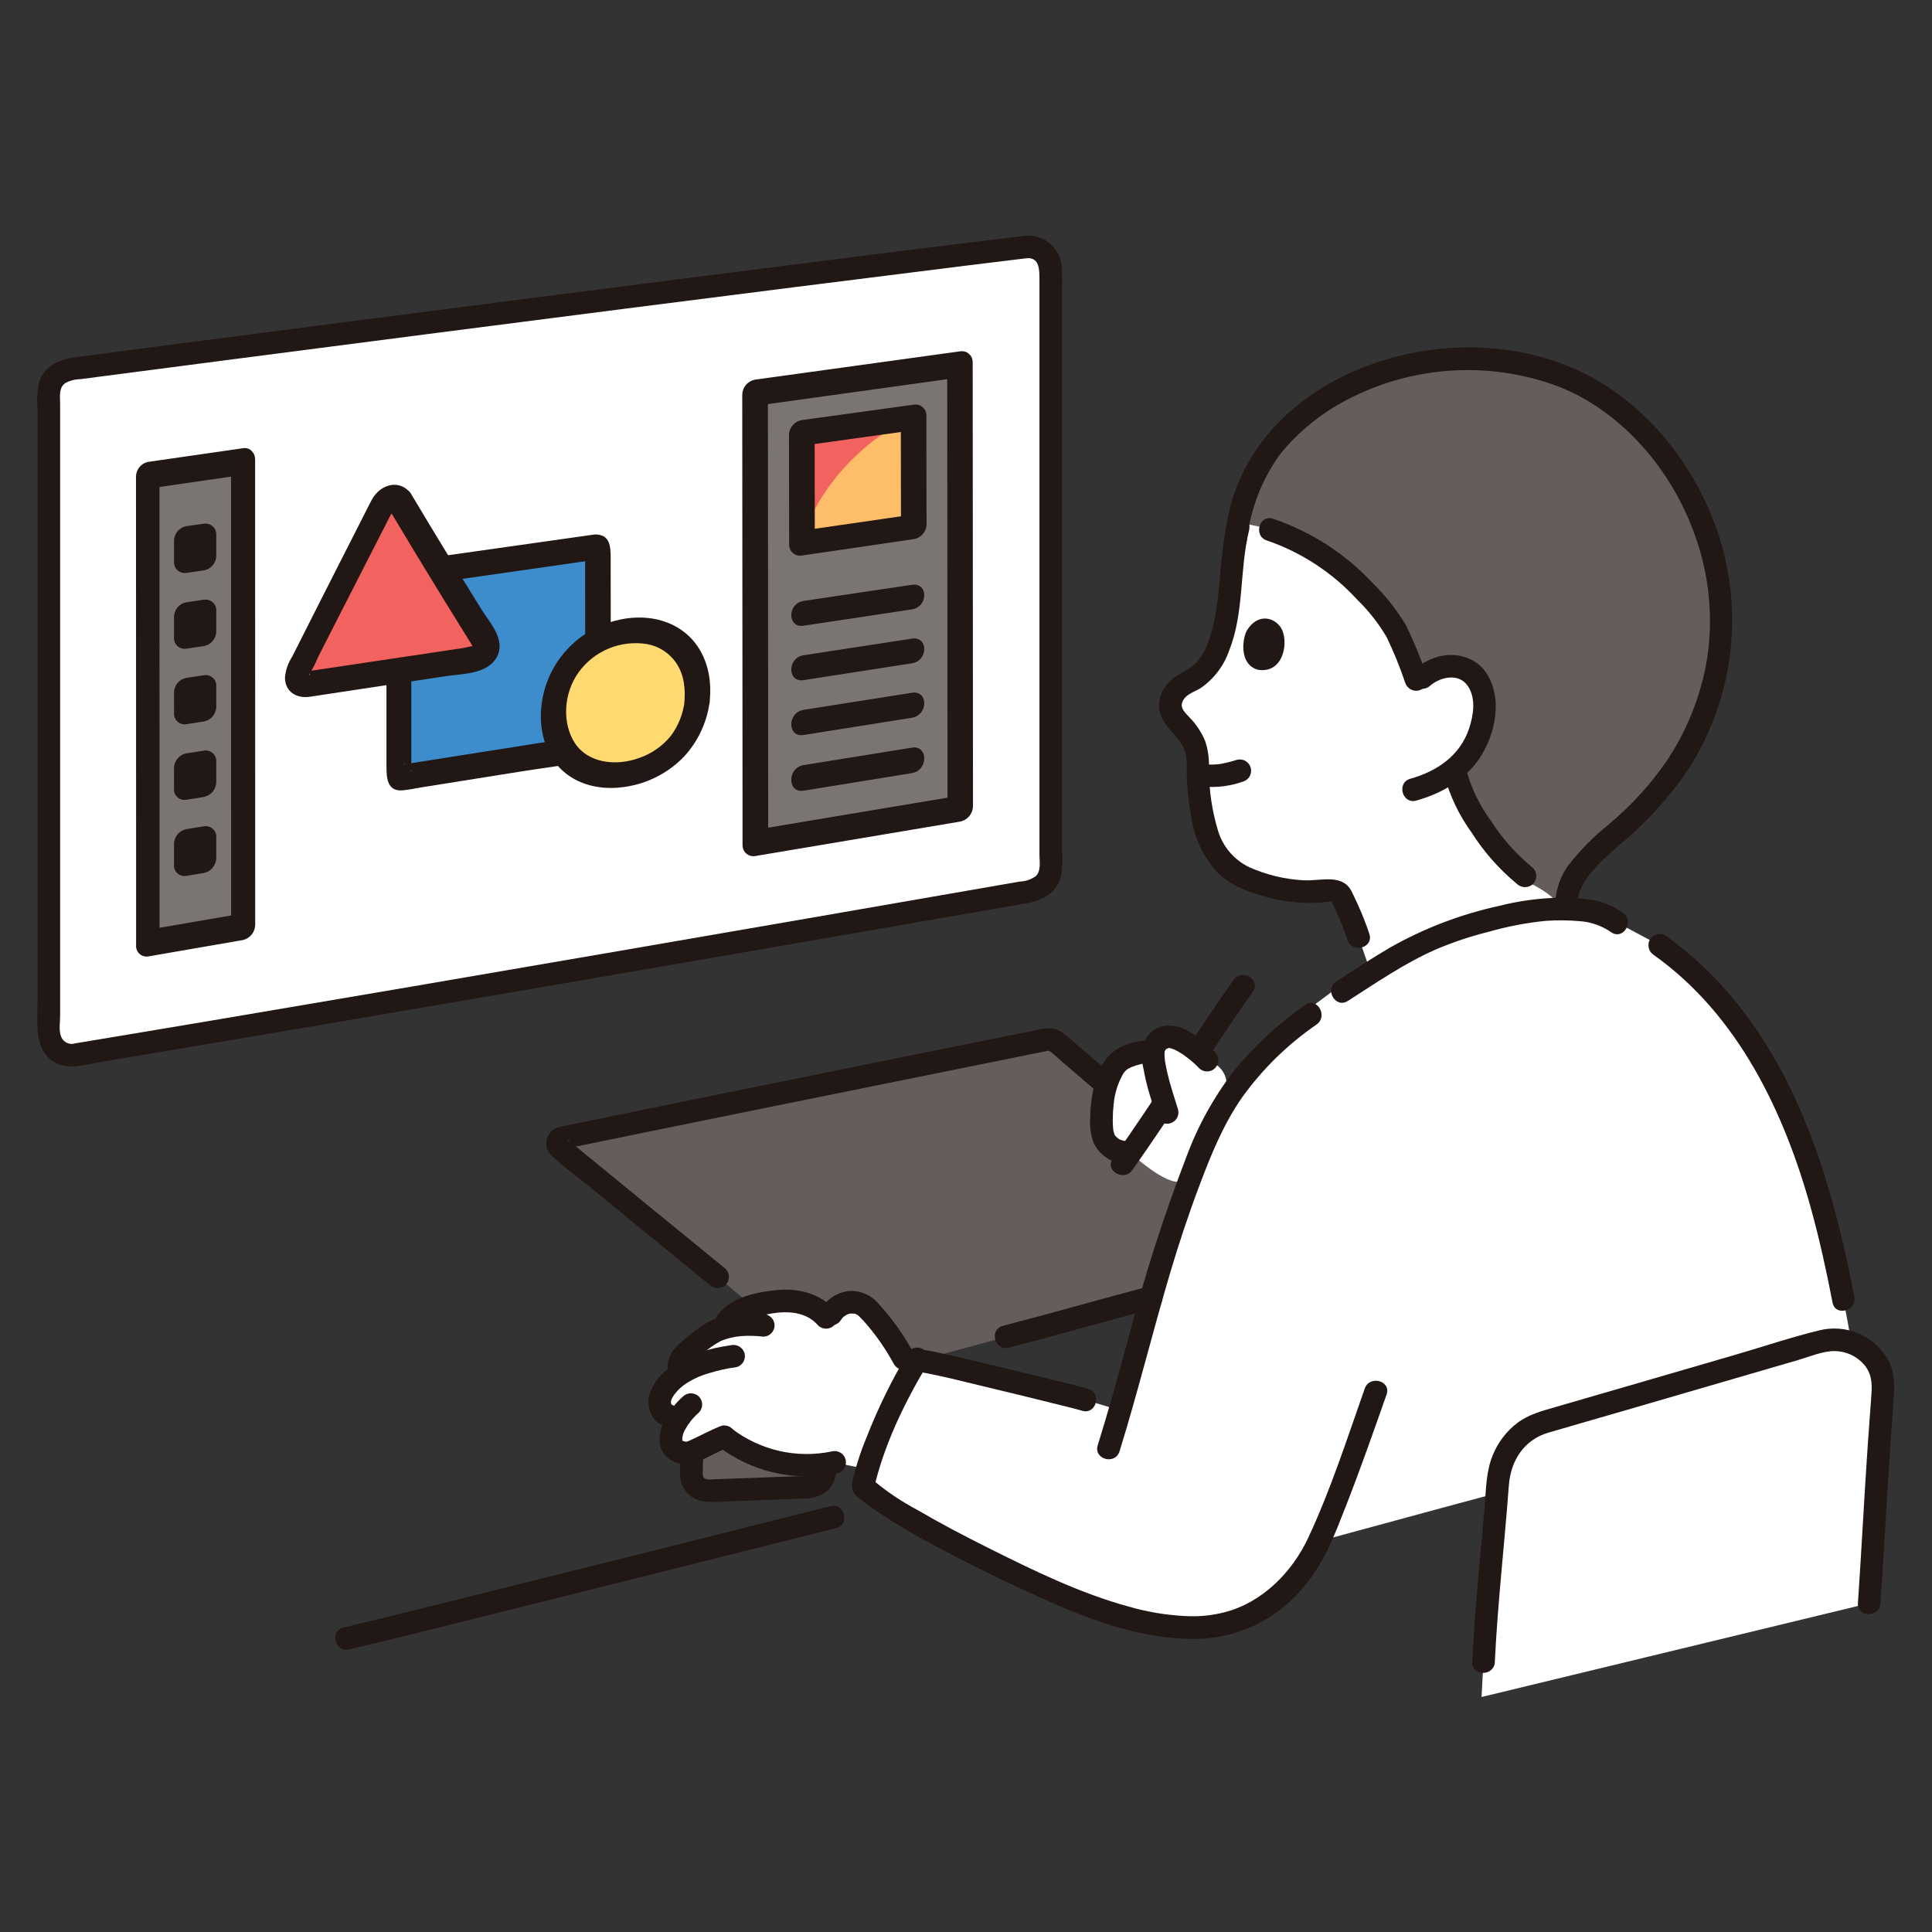
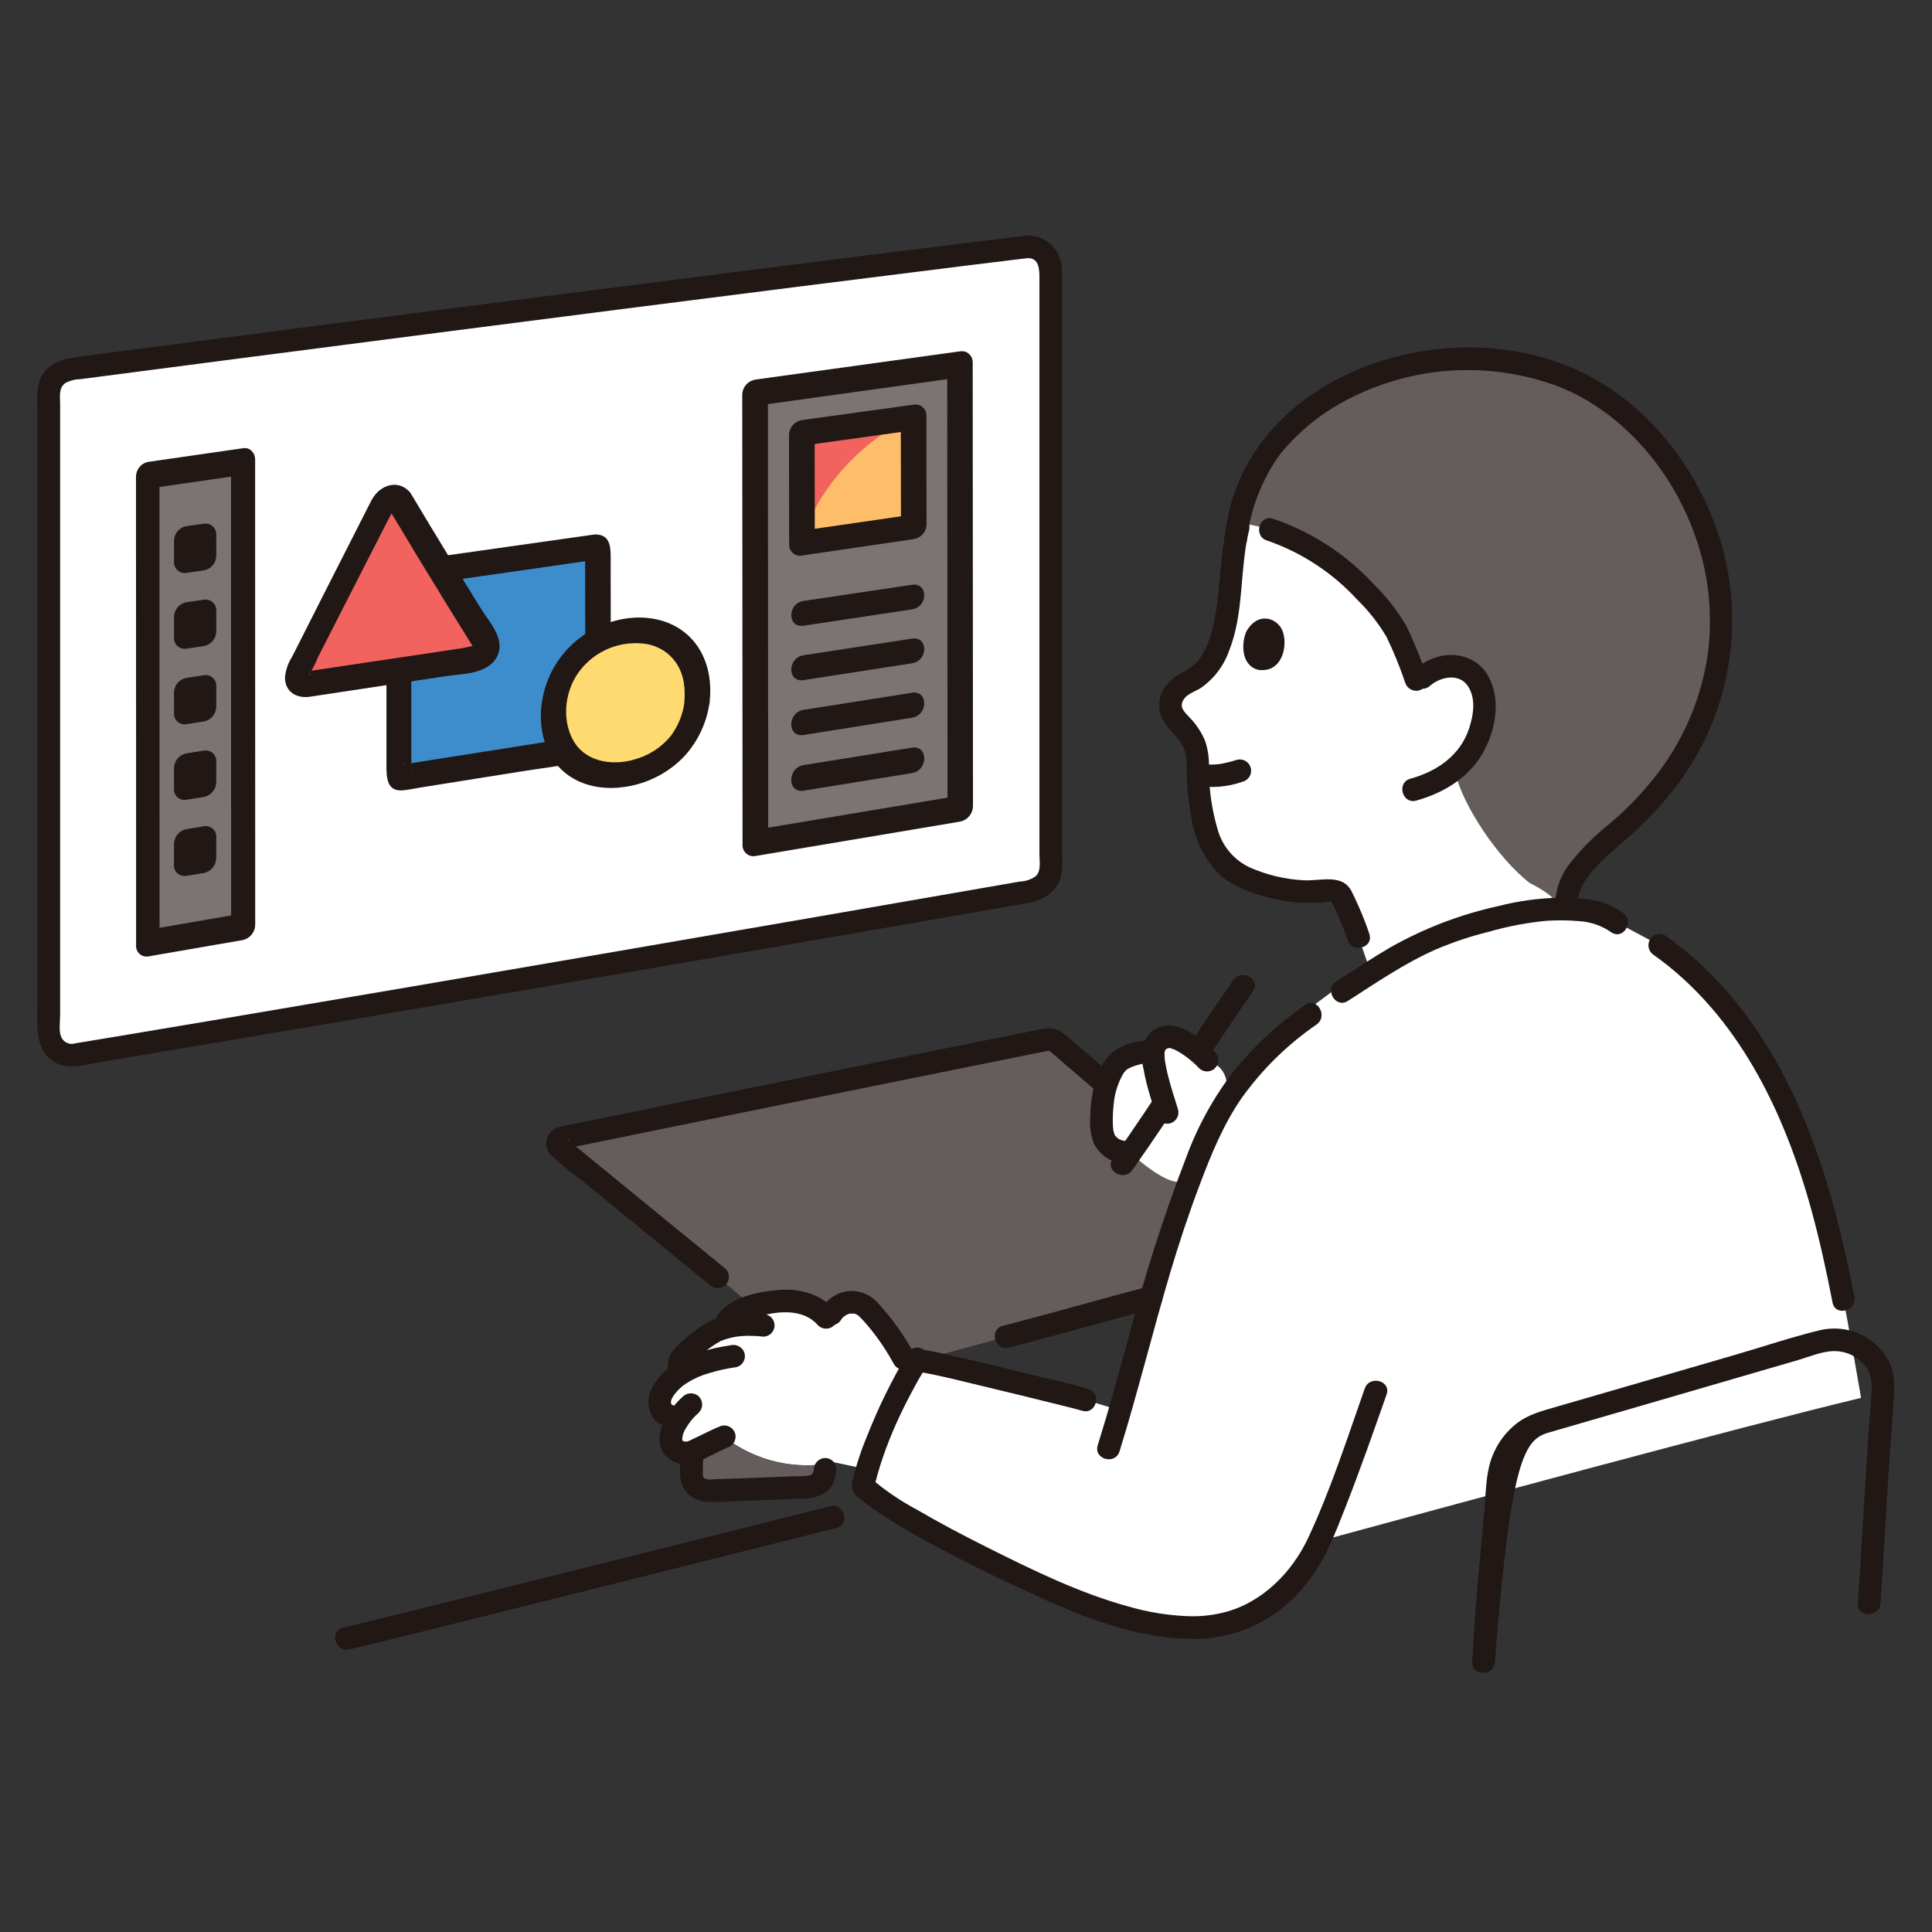
<svg xmlns="http://www.w3.org/2000/svg" width="1080" zoomAndPan="magnify" viewBox="0 0 810 810" height="1080" preserveAspectRatio="xMidYMid meet" version="1.0">
  <rect x="0" y="0" width="810" height="810" fill="#333333" stroke="none" />
  <defs>
    <clipPath id="89192dd362">
      <path d="M 15.637 98.73 L 446 98.73 L 446 448 L 15.637 448 Z M 15.637 98.73 " clip-rule="nonzero" />
    </clipPath>
    <clipPath id="9fd3663230">
      <path d="M 621 561 L 790 561 L 790 711.48 L 621 711.48 Z M 621 561 " clip-rule="nonzero" />
    </clipPath>
    <clipPath id="4e7c5ccc08">
      <path d="M 617 556 L 794.137 556 L 794.137 702 L 617 702 Z M 617 556 " clip-rule="nonzero" />
    </clipPath>
  </defs>
  <path fill="#ffffff" d="M 430.531 103.508 C 343.387 114.012 127.117 141.973 30.035 154.703 C 29.41 154.742 28.793 154.836 28.184 154.992 C 27.574 155.145 26.984 155.352 26.414 155.613 C 25.844 155.875 25.305 156.184 24.789 156.547 C 24.277 156.906 23.801 157.312 23.363 157.762 C 22.922 158.211 22.527 158.695 22.18 159.215 C 21.828 159.738 21.531 160.289 21.281 160.863 C 21.035 161.441 20.84 162.035 20.699 162.648 C 20.562 163.258 20.48 163.879 20.453 164.508 C 20.453 209.059 20.453 386.18 20.453 432.52 C 20.434 433.195 20.48 433.867 20.602 434.535 C 20.723 435.199 20.914 435.848 21.172 436.473 C 21.43 437.098 21.75 437.691 22.137 438.246 C 22.52 438.805 22.961 439.316 23.453 439.777 C 23.945 440.242 24.484 440.648 25.062 440.996 C 25.645 441.344 26.254 441.629 26.895 441.848 C 27.535 442.066 28.191 442.215 28.863 442.293 C 29.535 442.371 30.211 442.379 30.883 442.312 C 139.562 424.391 341.41 389.41 431.383 373.727 C 431.988 373.66 432.586 373.543 433.168 373.371 C 433.754 373.199 434.32 372.977 434.863 372.707 C 435.41 372.434 435.926 372.113 436.414 371.75 C 436.902 371.387 437.352 370.98 437.77 370.535 C 438.184 370.09 438.559 369.613 438.887 369.098 C 439.219 368.586 439.5 368.051 439.734 367.488 C 439.969 366.926 440.152 366.348 440.281 365.75 C 440.414 365.156 440.492 364.555 440.516 363.945 C 440.516 321.773 440.531 157.293 440.531 113.316 C 440.555 112.656 440.512 112.004 440.398 111.355 C 440.285 110.703 440.105 110.074 439.863 109.461 C 439.617 108.848 439.312 108.27 438.949 107.719 C 438.582 107.172 438.164 106.668 437.695 106.207 C 437.223 105.742 436.711 105.336 436.156 104.98 C 435.598 104.629 435.012 104.336 434.395 104.102 C 433.781 103.871 433.145 103.703 432.496 103.605 C 431.844 103.504 431.188 103.473 430.531 103.508 Z M 430.531 103.508 " fill-opacity="1" fill-rule="nonzero" />
  <g clip-path="url(#89192dd362)">
    <path fill="#211715" d="M 430.531 98.766 C 386.016 104.133 341.535 109.801 297.059 115.469 C 242.531 122.41 188.016 129.418 133.508 136.488 C 109.555 139.59 85.605 142.703 61.652 145.824 C 51.82 147.109 41.992 148.395 32.164 149.684 C 25.336 150.574 18.676 153.016 16.375 160.242 C 15.621 163.746 15.402 167.285 15.715 170.855 C 15.715 211.82 15.715 252.785 15.715 293.754 C 15.715 336.215 15.715 378.676 15.715 421.137 C 15.715 430.031 14.238 441.293 23.977 445.859 C 29.633 448.512 36.574 446.152 42.465 445.18 C 48.152 444.23 53.848 443.281 59.551 442.332 C 85.18 438.055 110.801 433.734 136.41 429.371 C 193.633 419.645 250.84 409.832 308.035 399.926 C 333.301 395.559 358.559 391.184 383.812 386.797 C 394.527 384.938 405.242 383.074 415.957 381.207 L 430.012 378.762 C 436.633 377.609 442.902 374.609 444.793 367.539 C 445.402 363.938 445.555 360.316 445.25 356.676 L 445.25 318.34 C 445.25 295.355 445.25 272.371 445.25 249.383 C 445.25 206.676 445.25 163.965 445.25 121.254 C 445.387 118.062 445.34 114.875 445.121 111.691 C 445.039 110.797 444.875 109.918 444.629 109.055 C 444.383 108.191 444.055 107.359 443.652 106.559 C 443.246 105.758 442.77 105 442.223 104.289 C 441.672 103.578 441.062 102.926 440.391 102.328 C 439.719 101.734 438.996 101.207 438.227 100.75 C 437.453 100.293 436.645 99.91 435.801 99.605 C 434.957 99.301 434.094 99.078 433.207 98.934 C 432.32 98.793 431.43 98.738 430.531 98.766 C 424.48 99.191 424.434 108.684 430.531 108.254 C 435.828 107.879 435.789 113.18 435.789 117.043 L 435.789 152.566 C 435.789 174.652 435.789 196.738 435.789 218.824 C 435.789 261.941 435.789 305.059 435.789 348.18 L 435.789 358.184 C 435.789 361.117 436.586 365.137 434.254 367.34 C 432.23 368.766 429.984 369.52 427.508 369.602 L 420.387 370.844 L 406.207 373.309 C 383.379 377.285 360.547 381.246 337.715 385.199 C 282.5 394.762 227.281 404.27 172.059 413.719 C 145.355 418.277 118.656 422.812 91.953 427.328 C 79.844 429.367 67.734 431.402 55.625 433.422 C 50.176 434.332 44.73 435.238 39.285 436.141 L 31.527 437.422 C 30.957 437.613 30.371 437.688 29.773 437.656 C 29.172 437.621 28.598 437.477 28.055 437.223 C 27.508 436.973 27.027 436.629 26.613 436.195 C 26.199 435.758 25.879 435.262 25.652 434.707 C 24.547 432.156 25.211 428.301 25.211 425.57 C 25.211 422.172 25.211 418.773 25.211 415.371 L 25.211 389.23 C 25.211 367.285 25.211 345.336 25.211 323.387 C 25.211 279.219 25.211 235.047 25.211 190.875 L 25.211 169.406 C 25.211 166.301 24.496 162.621 27.398 160.594 C 29.398 159.531 31.531 158.984 33.797 158.957 L 40.473 158.082 C 62.086 155.254 83.703 152.438 105.324 149.633 C 157.797 142.816 210.277 136.051 262.766 129.332 C 310.395 123.238 358.031 117.227 405.68 111.289 C 413.965 110.266 422.254 109.254 430.547 108.254 C 430.855 108.242 431.16 108.207 431.461 108.137 C 431.762 108.07 432.055 107.977 432.336 107.855 C 432.621 107.73 432.891 107.582 433.145 107.41 C 433.402 107.234 433.637 107.039 433.855 106.82 C 434.074 106.605 434.27 106.367 434.445 106.109 C 434.617 105.855 434.766 105.586 434.887 105.301 C 435.008 105.02 435.105 104.727 435.172 104.426 C 435.238 104.125 435.277 103.816 435.285 103.508 C 435.285 103.199 435.254 102.891 435.191 102.586 C 435.129 102.277 435.035 101.984 434.918 101.695 C 434.797 101.406 434.648 101.133 434.477 100.875 C 434.301 100.617 434.105 100.379 433.887 100.16 C 433.664 99.938 433.426 99.742 433.164 99.57 C 432.906 99.395 432.633 99.25 432.344 99.129 C 432.059 99.012 431.762 98.922 431.457 98.859 C 431.152 98.797 430.844 98.766 430.531 98.766 Z M 430.531 98.766 " fill-opacity="1" fill-rule="nonzero" />
  </g>
  <path fill="#7a7473" d="M 402.469 152.785 C 373.832 156.738 345.199 160.699 316.57 164.676 C 316.609 227.582 316.652 290.484 316.695 353.391 C 345.324 348.566 373.957 343.758 402.594 338.973 C 402.562 276.91 402.523 214.848 402.469 152.785 Z M 402.469 152.785 " fill-opacity="1" fill-rule="nonzero" />
  <path fill="#7a7473" d="M 101.906 193.508 C 89.309 195.293 72.391 197.773 61.926 199.277 C 61.941 264.652 61.957 330.031 61.977 395.406 C 72.449 393.594 89.363 390.641 101.941 388.496 C 101.93 323.5 101.918 258.504 101.906 193.508 Z M 101.906 193.508 " fill-opacity="1" fill-rule="nonzero" />
  <path fill="#211715" d="M 101.906 187.918 C 88.398 189.832 75.066 191.793 61.926 193.676 C 61.219 193.84 60.562 194.117 59.953 194.508 C 59.34 194.898 58.812 195.379 58.367 195.949 C 57.922 196.52 57.582 197.148 57.352 197.832 C 57.117 198.52 57.008 199.227 57.016 199.949 C 57.031 250.91 57.047 301.871 57.062 352.828 C 57.062 367.199 57.062 381.668 57.062 396.227 C 57.031 396.555 57.039 396.883 57.082 397.207 C 57.125 397.531 57.203 397.852 57.316 398.16 C 57.43 398.469 57.574 398.758 57.754 399.035 C 57.934 399.312 58.141 399.562 58.375 399.793 C 58.609 400.023 58.867 400.223 59.148 400.395 C 59.43 400.566 59.723 400.707 60.035 400.812 C 60.344 400.918 60.664 400.988 60.992 401.023 C 61.316 401.059 61.645 401.059 61.973 401.02 C 75.105 398.742 88.438 396.402 101.934 394.098 C 102.652 393.922 103.324 393.633 103.945 393.23 C 104.566 392.828 105.105 392.34 105.566 391.758 C 106.023 391.176 106.375 390.535 106.621 389.836 C 106.863 389.137 106.988 388.418 106.996 387.676 C 106.996 335.613 106.984 283.551 106.965 231.488 C 106.965 218.699 106.965 205.816 106.965 192.832 C 106.965 185.652 96.863 187.02 96.863 194.215 C 96.863 244.859 96.871 295.504 96.895 346.148 C 96.895 360.438 96.895 374.84 96.895 389.348 C 98.57 387.211 100.254 385.078 101.938 382.945 C 88.438 385.238 75.105 387.57 61.973 389.84 C 63.609 391.434 65.25 393.023 66.895 394.617 C 66.887 342.219 66.871 289.824 66.855 237.43 C 66.855 224.57 66.855 211.633 66.855 198.621 C 65.211 200.711 63.57 202.797 61.93 204.883 C 75.074 202.984 88.41 201.023 101.91 199.098 C 108.395 198.156 108.41 186.996 101.906 187.918 Z M 101.906 187.918 " fill-opacity="1" fill-rule="nonzero" />
  <path fill="#f2635f" d="M 383.031 175.031 C 368.484 177.039 348.621 179.801 336.164 181.523 C 336.184 194.008 336.223 213.523 336.238 227.688 C 348.707 225.867 368.57 222.965 383.102 220.855 C 383.082 206.816 383.047 187.461 383.031 175.031 Z M 383.031 175.031 " fill-opacity="1" fill-rule="nonzero" />
  <path fill="#febe69" d="M 382.992 175.039 C 362.477 183.125 341.148 206.129 336.199 227.688 C 348.672 225.867 368.535 222.965 383.062 220.859 C 383.047 206.82 383.008 187.465 382.992 175.039 Z M 382.992 175.039 " fill-opacity="1" fill-rule="nonzero" />
  <path fill="#211715" d="M 383.031 169.668 C 367.445 171.812 351.82 173.965 336.164 176.129 C 335.434 176.254 334.742 176.496 334.094 176.859 C 333.449 177.223 332.879 177.684 332.391 178.242 C 331.902 178.797 331.52 179.422 331.242 180.113 C 330.969 180.801 330.816 181.516 330.785 182.258 C 330.809 197.91 330.844 213.254 330.859 228.461 C 330.859 228.793 330.898 229.125 330.973 229.449 C 331.047 229.773 331.152 230.086 331.297 230.387 C 331.438 230.688 331.609 230.969 331.816 231.234 C 332.02 231.496 332.25 231.734 332.508 231.945 C 332.762 232.156 333.039 232.34 333.336 232.488 C 333.633 232.641 333.941 232.758 334.266 232.84 C 334.586 232.926 334.914 232.973 335.246 232.98 C 335.578 232.992 335.91 232.969 336.238 232.906 C 351.879 230.605 367.5 228.312 383.102 226.027 C 383.816 225.91 384.496 225.676 385.133 225.328 C 385.77 224.98 386.332 224.535 386.82 223.996 C 387.305 223.453 387.688 222.848 387.969 222.18 C 388.25 221.508 388.41 220.809 388.453 220.082 C 388.438 205.035 388.402 189.855 388.387 174.312 C 388.387 167.434 377.664 168.879 377.672 175.777 C 377.688 191.352 377.723 206.562 377.738 221.641 L 383.102 215.684 C 367.516 217.93 351.895 220.191 336.238 222.469 C 338.027 223.957 339.82 225.441 341.613 226.922 C 341.598 211.742 341.566 196.438 341.543 180.797 C 339.75 182.832 337.957 184.867 336.164 186.902 C 351.805 184.73 367.43 182.555 383.031 180.383 C 389.926 179.414 389.938 168.715 383.031 169.668 Z M 383.031 169.668 " fill-opacity="1" fill-rule="nonzero" />
  <path fill="#211715" d="M 85.602 251.414 L 77.973 252.523 C 77.254 252.676 76.582 252.941 75.961 253.328 C 75.336 253.711 74.797 254.188 74.34 254.762 C 73.883 255.336 73.535 255.969 73.297 256.66 C 73.059 257.355 72.949 258.066 72.957 258.801 C 72.957 261.477 72.957 264.395 72.957 267.188 C 72.93 267.52 72.938 267.852 72.984 268.18 C 73.031 268.512 73.113 268.832 73.23 269.145 C 73.352 269.457 73.5 269.75 73.688 270.027 C 73.871 270.305 74.082 270.559 74.324 270.789 C 74.566 271.02 74.828 271.219 75.113 271.391 C 75.402 271.562 75.703 271.699 76.02 271.801 C 76.336 271.906 76.66 271.973 76.992 272.004 C 77.324 272.031 77.656 272.027 77.984 271.98 L 85.613 270.848 C 86.332 270.695 87.004 270.43 87.633 270.047 C 88.258 269.664 88.801 269.184 89.262 268.613 C 89.723 268.043 90.074 267.41 90.316 266.715 C 90.559 266.023 90.68 265.309 90.676 264.574 C 90.676 261.785 90.676 258.883 90.676 256.211 C 90.699 255.879 90.688 255.547 90.637 255.215 C 90.586 254.887 90.5 254.562 90.379 254.254 C 90.258 253.941 90.105 253.645 89.918 253.367 C 89.734 253.09 89.52 252.84 89.277 252.609 C 89.031 252.379 88.77 252.18 88.48 252.008 C 88.195 251.84 87.891 251.703 87.574 251.598 C 87.254 251.496 86.93 251.43 86.598 251.398 C 86.266 251.367 85.934 251.371 85.602 251.414 Z M 85.602 251.414 " fill-opacity="1" fill-rule="nonzero" />
  <path fill="#211715" d="M 85.605 219.539 L 77.973 220.613 C 77.254 220.766 76.582 221.035 75.957 221.418 C 75.332 221.805 74.789 222.285 74.332 222.859 C 73.875 223.438 73.527 224.07 73.293 224.77 C 73.059 225.465 72.945 226.18 72.961 226.914 C 72.961 229.613 72.961 232.547 72.961 235.363 C 72.934 235.695 72.941 236.027 72.988 236.359 C 73.035 236.691 73.113 237.016 73.234 237.328 C 73.352 237.641 73.5 237.938 73.684 238.219 C 73.867 238.496 74.082 238.754 74.32 238.984 C 74.562 239.219 74.828 239.422 75.113 239.594 C 75.398 239.77 75.699 239.906 76.016 240.016 C 76.336 240.121 76.66 240.191 76.992 240.223 C 77.324 240.258 77.656 240.254 77.988 240.215 L 85.617 239.117 C 86.34 238.969 87.012 238.703 87.641 238.32 C 88.27 237.938 88.812 237.461 89.273 236.887 C 89.734 236.312 90.086 235.68 90.328 234.984 C 90.57 234.289 90.684 233.574 90.676 232.836 C 90.676 230.027 90.676 227.102 90.664 224.406 C 90.691 224.07 90.68 223.738 90.633 223.406 C 90.586 223.07 90.504 222.75 90.383 222.434 C 90.266 222.121 90.113 221.824 89.926 221.543 C 89.742 221.262 89.527 221.008 89.285 220.773 C 89.043 220.539 88.781 220.336 88.492 220.164 C 88.207 219.988 87.902 219.848 87.586 219.742 C 87.266 219.637 86.941 219.566 86.605 219.531 C 86.273 219.496 85.938 219.5 85.605 219.539 Z M 85.605 219.539 " fill-opacity="1" fill-rule="nonzero" />
  <path fill="#211715" d="M 85.602 283.078 L 77.965 284.23 C 77.25 284.383 76.582 284.652 75.957 285.039 C 75.336 285.426 74.797 285.906 74.34 286.477 C 73.883 287.051 73.535 287.684 73.297 288.379 C 73.062 289.07 72.945 289.785 72.957 290.516 C 72.957 293.184 72.957 296.09 72.969 298.879 C 72.941 299.211 72.949 299.543 72.996 299.871 C 73.043 300.199 73.125 300.52 73.242 300.832 C 73.359 301.141 73.512 301.438 73.699 301.711 C 73.883 301.988 74.094 302.242 74.336 302.469 C 74.578 302.699 74.84 302.898 75.129 303.066 C 75.414 303.234 75.715 303.371 76.031 303.473 C 76.348 303.574 76.672 303.637 77.004 303.664 C 77.336 303.695 77.664 303.684 77.996 303.637 L 85.625 302.453 C 86.344 302.297 87.016 302.027 87.641 301.641 C 88.266 301.258 88.809 300.777 89.27 300.203 C 89.73 299.629 90.082 298.996 90.324 298.301 C 90.566 297.609 90.684 296.895 90.68 296.156 C 90.68 293.375 90.68 290.48 90.668 287.82 C 90.695 287.488 90.684 287.156 90.633 286.828 C 90.582 286.496 90.5 286.176 90.379 285.867 C 90.258 285.559 90.102 285.266 89.914 284.988 C 89.727 284.711 89.512 284.461 89.27 284.234 C 89.027 284.008 88.762 283.809 88.473 283.641 C 88.188 283.473 87.883 283.34 87.566 283.238 C 87.25 283.141 86.926 283.074 86.594 283.047 C 86.262 283.02 85.93 283.031 85.602 283.078 Z M 85.602 283.078 " fill-opacity="1" fill-rule="nonzero" />
  <path fill="#211715" d="M 85.594 314.691 L 77.965 315.875 C 77.246 316.035 76.578 316.309 75.957 316.699 C 75.332 317.09 74.793 317.57 74.34 318.148 C 73.883 318.723 73.535 319.359 73.297 320.055 C 73.059 320.75 72.945 321.465 72.953 322.199 C 72.953 324.871 72.953 327.781 72.953 330.582 C 72.926 330.914 72.934 331.242 72.98 331.574 C 73.023 331.902 73.105 332.223 73.227 332.531 C 73.344 332.844 73.496 333.137 73.68 333.414 C 73.863 333.691 74.078 333.941 74.32 334.172 C 74.562 334.398 74.824 334.598 75.113 334.766 C 75.398 334.934 75.699 335.066 76.02 335.168 C 76.336 335.27 76.66 335.332 76.988 335.359 C 77.32 335.383 77.652 335.371 77.98 335.324 L 85.609 334.105 C 86.328 333.945 87.004 333.668 87.629 333.277 C 88.254 332.887 88.797 332.402 89.258 331.828 C 89.715 331.25 90.066 330.613 90.309 329.918 C 90.551 329.219 90.672 328.504 90.668 327.766 C 90.668 324.973 90.668 322.07 90.668 319.402 C 90.691 319.07 90.68 318.738 90.629 318.41 C 90.582 318.082 90.496 317.762 90.375 317.453 C 90.254 317.145 90.098 316.852 89.91 316.574 C 89.723 316.301 89.508 316.051 89.266 315.824 C 89.02 315.598 88.754 315.402 88.469 315.234 C 88.18 315.07 87.879 314.938 87.559 314.84 C 87.242 314.738 86.918 314.68 86.586 314.652 C 86.254 314.629 85.926 314.641 85.594 314.691 Z M 85.594 314.691 " fill-opacity="1" fill-rule="nonzero" />
  <path fill="#211715" d="M 85.594 346.41 L 77.961 347.645 C 77.242 347.809 76.57 348.09 75.949 348.484 C 75.324 348.879 74.785 349.367 74.332 349.949 C 73.875 350.527 73.527 351.168 73.293 351.867 C 73.055 352.566 72.941 353.285 72.953 354.023 C 72.953 356.715 72.953 359.648 72.953 362.469 C 72.922 362.801 72.926 363.133 72.973 363.461 C 73.016 363.793 73.098 364.113 73.215 364.426 C 73.332 364.738 73.484 365.035 73.668 365.312 C 73.852 365.59 74.066 365.844 74.309 366.074 C 74.551 366.305 74.812 366.504 75.102 366.672 C 75.387 366.84 75.691 366.977 76.008 367.078 C 76.328 367.176 76.652 367.242 76.984 367.266 C 77.316 367.293 77.648 367.281 77.977 367.234 L 85.605 365.98 C 86.328 365.812 87.004 365.531 87.629 365.133 C 88.254 364.738 88.797 364.246 89.258 363.664 C 89.715 363.082 90.066 362.441 90.309 361.742 C 90.551 361.039 90.668 360.316 90.664 359.578 C 90.664 356.766 90.664 353.836 90.664 351.152 C 90.691 350.82 90.684 350.488 90.637 350.156 C 90.59 349.824 90.504 349.504 90.383 349.191 C 90.266 348.879 90.113 348.586 89.926 348.309 C 89.738 348.031 89.523 347.777 89.277 347.551 C 89.035 347.32 88.77 347.121 88.48 346.953 C 88.191 346.789 87.887 346.652 87.566 346.555 C 87.246 346.457 86.922 346.395 86.59 346.371 C 86.254 346.344 85.922 346.359 85.594 346.41 Z M 85.594 346.41 " fill-opacity="1" fill-rule="nonzero" />
  <path fill="#211715" d="M 336.938 262.332 L 382.324 255.48 C 389.219 254.441 389.23 244.152 382.324 245.18 L 336.938 251.938 C 330.02 252.969 330.008 263.375 336.938 262.328 Z M 336.938 262.332 " fill-opacity="1" fill-rule="nonzero" />
  <path fill="#211715" d="M 336.938 285.141 L 382.324 278.09 C 389.219 277.023 389.23 266.688 382.324 267.75 L 336.938 274.703 C 330.02 275.766 330.008 286.215 336.938 285.141 Z M 336.938 285.141 " fill-opacity="1" fill-rule="nonzero" />
  <path fill="#211715" d="M 336.938 308.145 C 352.086 305.727 367.215 303.316 382.324 300.914 C 389.219 299.816 389.23 289.363 382.324 290.449 L 336.938 297.602 C 330.02 298.691 330.008 309.25 336.938 308.145 Z M 336.938 308.145 " fill-opacity="1" fill-rule="nonzero" />
  <path fill="#211715" d="M 336.938 331.496 C 352.086 329.035 367.215 326.574 382.324 324.125 C 389.219 323.004 389.23 312.348 382.324 313.453 C 367.227 315.883 352.098 318.32 336.938 320.766 C 330.016 321.883 330.004 332.625 336.938 331.488 Z M 336.938 331.496 " fill-opacity="1" fill-rule="nonzero" />
  <path fill="#211715" d="M 402.469 147.305 C 373.844 151.242 345.211 155.195 316.57 159.164 C 315.832 159.297 315.141 159.547 314.488 159.918 C 313.836 160.289 313.266 160.758 312.777 161.328 C 312.289 161.895 311.906 162.527 311.637 163.227 C 311.363 163.926 311.215 164.648 311.191 165.398 C 311.227 214.309 311.262 263.215 311.297 312.125 C 311.297 325.949 311.312 339.953 311.316 354.27 C 311.309 354.609 311.336 354.945 311.398 355.281 C 311.465 355.613 311.566 355.938 311.703 356.25 C 311.84 356.559 312.008 356.852 312.211 357.125 C 312.414 357.398 312.645 357.645 312.902 357.867 C 313.16 358.09 313.438 358.281 313.738 358.441 C 314.039 358.598 314.355 358.723 314.684 358.812 C 315.012 358.902 315.344 358.953 315.684 358.965 C 316.023 358.98 316.363 358.957 316.695 358.895 C 345.324 354.066 373.957 349.25 402.594 344.449 C 403.328 344.293 404.02 344.02 404.664 343.633 C 405.309 343.246 405.871 342.766 406.355 342.191 C 406.84 341.613 407.215 340.977 407.484 340.273 C 407.754 339.574 407.902 338.848 407.93 338.094 C 407.906 288.539 407.875 238.98 407.832 189.422 C 407.832 177.195 407.816 164.781 407.809 152.059 C 407.809 145.035 397.121 146.461 397.125 153.504 C 397.148 201.715 397.184 249.93 397.227 298.141 C 397.227 311.773 397.242 325.621 397.25 339.844 C 399.031 337.73 400.812 335.621 402.594 333.523 C 373.957 338.293 345.324 343.086 316.695 347.902 C 318.492 349.43 320.285 350.961 322.074 352.5 C 322.051 302.223 322.016 251.945 321.973 201.668 C 321.973 189.285 321.957 176.75 321.949 163.957 C 320.152 166.031 318.359 168.098 316.57 170.164 C 345.203 166.191 373.836 162.215 402.469 158.234 C 409.34 157.277 409.352 146.355 402.469 147.305 Z M 402.469 147.305 " fill-opacity="1" fill-rule="nonzero" />
  <path fill="#3d8dcc" d="M 248.902 229.473 C 222.25 233.266 195.602 237.07 168.953 240.887 C 168.715 240.93 168.488 241.012 168.281 241.133 C 168.07 241.254 167.887 241.406 167.73 241.594 C 167.574 241.777 167.453 241.984 167.367 242.211 C 167.281 242.438 167.238 242.672 167.234 242.914 L 167.234 324.422 C 167.223 324.641 167.262 324.855 167.348 325.062 C 167.434 325.266 167.559 325.441 167.727 325.59 C 167.895 325.734 168.086 325.84 168.301 325.898 C 168.516 325.957 168.73 325.969 168.949 325.93 L 248.992 313.23 C 249.23 313.188 249.457 313.105 249.672 312.984 C 249.883 312.863 250.07 312.711 250.23 312.527 C 250.391 312.34 250.516 312.137 250.605 311.906 C 250.691 311.68 250.742 311.441 250.75 311.199 C 250.715 284.453 250.684 257.711 250.656 230.965 C 250.664 230.742 250.621 230.527 250.527 230.324 C 250.438 230.117 250.305 229.945 250.137 229.797 C 249.965 229.652 249.773 229.551 249.555 229.496 C 249.34 229.438 249.121 229.43 248.902 229.473 Z M 248.902 229.473 " fill-opacity="1" fill-rule="nonzero" />
  <path fill="#211715" d="M 248.902 224.137 C 226.039 227.375 203.176 230.617 180.309 233.859 C 176.688 234.375 173.039 234.746 169.438 235.406 C 168.941 235.484 168.453 235.602 167.977 235.758 C 167.504 235.918 167.043 236.117 166.602 236.355 C 166.16 236.594 165.742 236.867 165.348 237.18 C 164.953 237.488 164.59 237.832 164.254 238.203 C 163.918 238.578 163.617 238.977 163.352 239.402 C 163.082 239.828 162.855 240.273 162.664 240.734 C 162.477 241.199 162.324 241.68 162.219 242.168 C 162.109 242.66 162.043 243.156 162.023 243.656 C 161.98 244.367 162.023 245.078 162.023 245.789 C 162.023 257.777 162.023 269.727 162.023 281.637 C 162.023 294.648 162.023 307.664 162.023 320.746 C 162.023 325.965 162.137 331.984 168.953 331.344 C 171.484 331.105 174.086 330.523 176.633 330.117 L 217.516 323.594 C 227.781 321.957 238.176 320.695 248.508 318.656 C 249.012 318.574 249.508 318.453 249.992 318.289 C 250.477 318.125 250.945 317.922 251.395 317.68 C 251.848 317.438 252.273 317.156 252.676 316.84 C 253.078 316.523 253.449 316.176 253.793 315.797 C 254.137 315.414 254.445 315.008 254.719 314.578 C 254.992 314.145 255.23 313.691 255.426 313.219 C 255.621 312.746 255.777 312.262 255.891 311.762 C 256.008 311.262 256.078 310.758 256.105 310.246 C 256.227 308.059 256.105 305.871 256.105 303.711 C 256.098 296.023 256.086 288.367 256.078 280.734 C 256.059 264.949 256.039 249.219 256.023 233.348 C 256.023 229.062 255.551 224.426 250.336 224.125 C 249.605 224.078 248.891 224.16 248.184 224.359 C 247.48 224.562 246.832 224.875 246.234 225.297 C 245.637 225.723 245.125 226.234 244.703 226.832 C 244.281 227.43 243.969 228.082 243.77 228.785 C 243.664 229.105 243.598 229.434 243.562 229.77 C 243.531 230.105 243.535 230.441 243.574 230.777 C 243.613 231.109 243.691 231.438 243.801 231.754 C 243.914 232.074 244.059 232.375 244.234 232.664 C 244.414 232.949 244.617 233.215 244.852 233.457 C 245.09 233.695 245.348 233.91 245.629 234.094 C 245.91 234.281 246.207 234.434 246.523 234.555 C 246.84 234.672 247.16 234.758 247.496 234.809 L 247.461 234.785 L 245.531 233.152 C 244.875 232.277 245.383 231.562 245.32 232.73 C 245.301 233.07 245.32 233.41 245.32 233.746 C 245.32 234.672 245.32 235.598 245.32 236.523 C 245.32 238.75 245.32 240.973 245.32 243.195 C 245.32 249.102 245.324 255 245.34 260.891 C 245.352 273.523 245.367 286.137 245.383 298.82 L 245.383 309.73 C 245.383 310.109 245.371 310.488 245.383 310.867 C 245.375 311.035 245.375 311.203 245.383 311.371 C 245.516 312.184 244.75 311.949 245.598 310.559 L 247.516 308.34 C 248.516 307.512 249.52 307.891 248.422 307.984 C 247.875 308.031 247.309 308.16 246.762 308.246 L 240.777 309.195 L 221.754 312.191 L 178.766 318.969 L 171.605 320.102 C 170.949 320.207 170.285 320.273 169.633 320.414 C 168.371 320.68 169.438 320.012 170.363 320.512 L 172.238 322.156 C 172.891 323.051 172.367 324.168 172.441 323.039 C 172.484 322.484 172.441 321.914 172.441 321.363 L 172.441 315.309 C 172.441 308.883 172.441 302.469 172.441 296.07 C 172.441 281.473 172.441 266.918 172.441 252.289 L 172.441 244.914 C 172.441 244.238 172.48 243.551 172.441 242.879 C 172.379 241.586 172.859 242.609 172.23 243.664 C 171.602 244.398 170.977 245.133 170.359 245.867 C 169.383 246.684 168.395 246.285 169.469 246.211 C 170.004 246.176 170.559 246.055 171.09 245.973 L 176.949 245.129 L 195.711 242.43 L 238.895 236.234 L 248.906 234.797 C 255.773 233.809 255.785 223.16 248.902 224.137 Z M 248.902 224.137 " fill-opacity="1" fill-rule="nonzero" />
  <path fill="#f2635f" d="M 167.762 210.348 C 179.512 230.109 191.512 249.727 203.758 269.191 C 203.926 269.539 204.051 269.895 204.133 270.27 C 204.215 270.645 204.254 271.023 204.246 271.406 C 204.242 271.789 204.191 272.164 204.098 272.535 C 204 272.906 203.863 273.262 203.688 273.602 C 203.508 273.941 203.293 274.254 203.039 274.543 C 202.789 274.828 202.508 275.086 202.195 275.305 C 201.883 275.527 201.547 275.711 201.191 275.852 C 200.836 275.996 200.473 276.094 200.094 276.152 C 176.297 279.727 152.492 283.309 128.688 286.895 C 125.527 287.367 123.562 284.047 125.133 280.926 C 136.891 257.711 148.688 234.52 160.523 211.348 C 160.789 210.629 161.219 210.031 161.812 209.551 C 162.41 209.07 163.086 208.777 163.844 208.676 C 164.602 208.57 165.332 208.668 166.035 208.969 C 166.738 209.27 167.312 209.727 167.762 210.348 Z M 167.762 210.348 " fill-opacity="1" fill-rule="nonzero" />
  <path fill="#211715" d="M 163.258 213.73 C 171.031 226.785 178.836 239.664 186.676 252.375 C 190.531 258.633 194.395 264.863 198.262 271.07 C 198.355 271.219 198.973 272.512 199.152 272.492 C 198.629 272.531 199.688 270.516 199.957 270.832 C 199.531 270.344 194.785 271.602 194.117 271.703 C 175.012 274.547 156.105 277.375 137.402 280.18 C 134.832 280.562 132.266 280.965 129.703 281.332 C 129.398 281.395 129.094 281.434 128.785 281.453 C 128.836 280.812 130.789 283.039 129.578 282.973 C 129.668 282.812 129.746 282.648 129.816 282.48 C 131.16 280.293 132.316 278.008 133.285 275.633 C 135.41 271.449 137.535 267.266 139.66 263.09 C 144.812 252.969 149.98 242.852 155.168 232.73 C 157.277 228.621 159.387 224.5 161.496 220.371 L 163.574 216.309 C 164.082 215.555 164.492 214.75 164.809 213.898 C 165.012 212.738 164.18 215.023 163.246 213.727 C 167.012 218.977 176.078 212.262 172.254 206.957 C 167.965 200.984 159.629 202.449 155.738 209.77 C 154.383 212.316 153.133 214.918 151.812 217.484 C 146.578 227.781 141.359 238.047 136.16 248.281 C 131.59 257.293 127.031 266.309 122.488 275.32 C 120.785 277.973 119.777 280.867 119.473 284.008 C 119.488 290.297 124.59 292.926 129.98 292.105 L 187.098 283.449 C 193.637 282.461 204.301 282.781 208.293 275.469 C 212.238 268.238 205.094 260.711 201.895 255.57 C 192.215 239.965 182.551 224.191 172.938 208.062 C 172.715 207.691 172.496 207.32 172.273 206.949 C 168.91 201.32 159.898 208.086 163.258 213.73 Z M 163.258 213.73 " fill-opacity="1" fill-rule="nonzero" />
  <path fill="#ffda71" d="M 292.195 294.66 C 291.742 297.555 291.016 300.375 290.004 303.125 C 288.152 307.852 285.367 311.941 281.648 315.398 C 279.703 317.113 277.625 318.641 275.406 319.984 C 272.852 321.371 270.188 322.504 267.422 323.387 C 264.098 324.301 260.719 324.848 257.277 325.027 C 254.629 325.039 252.008 324.754 249.418 324.18 C 247.168 323.535 245.023 322.629 242.992 321.461 C 241.25 320.305 239.664 318.961 238.234 317.43 C 236.75 315.613 235.504 313.645 234.492 311.527 C 233.488 309.023 232.777 306.441 232.359 303.777 C 232.016 300.789 231.992 297.793 232.289 294.801 C 232.719 291.973 233.43 289.219 234.422 286.535 C 235.477 284.059 236.742 281.699 238.23 279.453 C 239.777 277.324 241.5 275.348 243.398 273.523 C 247.605 269.672 252.453 266.992 257.953 265.48 C 260.766 264.734 263.629 264.309 266.539 264.199 C 269.281 264.172 271.984 264.48 274.652 265.125 C 276.918 265.785 279.078 266.699 281.137 267.859 C 283.008 269.07 284.715 270.484 286.262 272.098 C 287.77 273.883 289.047 275.824 290.094 277.914 C 291.133 280.355 291.859 282.887 292.281 285.504 C 292.586 288.559 292.555 291.609 292.195 294.66 Z M 292.195 294.66 " fill-opacity="1" fill-rule="nonzero" />
  <path fill="#211715" d="M 287.02 294.062 C 286.699 296.68 286.051 299.215 285.078 301.66 C 284.102 304.109 282.828 306.395 281.258 308.512 C 279.527 310.641 277.539 312.488 275.293 314.062 C 273.047 315.633 270.625 316.867 268.035 317.762 C 257.953 321.434 246.441 319.789 241.035 311.559 C 235.746 303.492 236.039 291.008 242.59 281.852 C 243.391 280.746 244.262 279.703 245.203 278.723 C 246.148 277.742 247.156 276.828 248.227 275.984 C 249.293 275.141 250.418 274.379 251.594 273.691 C 252.77 273 253.984 272.398 255.246 271.879 C 256.504 271.359 257.793 270.93 259.109 270.59 C 260.43 270.25 261.766 270 263.117 269.844 C 264.469 269.688 265.828 269.625 267.188 269.656 C 268.551 269.688 269.902 269.812 271.246 270.031 C 272.473 270.25 273.668 270.586 274.832 271.039 C 275.992 271.496 277.098 272.059 278.148 272.734 C 279.199 273.41 280.172 274.184 281.066 275.055 C 281.961 275.922 282.762 276.871 283.469 277.902 C 286.914 282.98 287.496 288.977 286.828 295.504 C 286.82 295.836 286.855 296.168 286.922 296.496 C 286.992 296.824 287.098 297.137 287.238 297.441 C 287.379 297.746 287.551 298.031 287.754 298.293 C 287.957 298.559 288.188 298.797 288.445 299.012 C 288.703 299.227 288.98 299.406 289.281 299.559 C 289.578 299.707 289.891 299.824 290.215 299.906 C 290.539 299.984 290.867 300.031 291.203 300.035 C 291.535 300.043 291.867 300.012 292.195 299.945 C 292.918 299.805 293.602 299.555 294.238 299.188 C 294.879 298.82 295.441 298.359 295.93 297.809 C 296.414 297.254 296.797 296.637 297.078 295.953 C 297.359 295.273 297.523 294.562 297.566 293.828 C 299.094 278.938 292.715 265.621 279.055 260.746 C 265.926 256.062 248.719 260.512 237.906 272.133 C 226.953 283.859 223.98 300.793 229.363 313.766 C 234.961 327.262 249.34 332.629 264.379 329.484 C 268.672 328.625 272.734 327.137 276.57 325.027 C 280.406 322.918 283.836 320.281 286.863 317.117 C 289.656 314.07 291.945 310.688 293.738 306.961 C 295.527 303.238 296.742 299.332 297.375 295.25 C 297.473 294.934 297.535 294.609 297.562 294.277 C 297.59 293.945 297.582 293.617 297.535 293.285 C 297.492 292.957 297.414 292.637 297.297 292.324 C 297.184 292.012 297.039 291.715 296.859 291.438 C 296.68 291.156 296.477 290.898 296.242 290.664 C 296.008 290.426 295.75 290.219 295.469 290.039 C 295.191 289.859 294.895 289.715 294.582 289.598 C 294.273 289.484 293.953 289.402 293.625 289.355 C 292.887 289.312 292.164 289.395 291.457 289.598 C 290.746 289.801 290.094 290.117 289.492 290.543 C 288.891 290.973 288.379 291.488 287.953 292.094 C 287.531 292.695 287.219 293.352 287.02 294.062 Z M 287.02 294.062 " fill-opacity="1" fill-rule="nonzero" />
  <path fill="#ffffff" d="M 518.051 226.023 C 518.707 219.852 520.066 213.84 522.137 207.992 C 524.203 202.141 526.922 196.609 530.289 191.398 C 533.289 186.348 550.336 163.902 584.488 154.77 C 592.98 152.367 601.633 150.965 610.449 150.562 C 619.266 150.164 628.008 150.773 636.684 152.398 C 654.723 156.02 683.766 164.867 707.074 205.367 C 709.602 209.863 711.816 214.508 713.711 219.305 C 715.609 224.102 717.172 229.004 718.402 234.016 C 719.629 239.027 720.516 244.094 721.055 249.227 C 721.594 254.355 721.785 259.5 721.625 264.656 C 719.82 303.348 698.77 329.691 684.652 342.953 C 675.496 351.555 659.055 362.871 656.922 375.441 C 656.723 377.344 656.691 379.246 656.82 381.152 C 645.266 380.801 635.965 382.742 623.383 385.953 C 601.418 391.562 589.492 398.344 574.742 407.797 C 571.898 399.598 569.543 392.855 569.543 392.855 C 567.668 387.27 565.422 381.84 562.805 376.562 C 562.621 375.996 562.348 375.484 561.977 375.02 C 561.609 374.559 561.168 374.176 560.66 373.871 C 560.152 373.57 559.605 373.363 559.023 373.262 C 558.441 373.156 557.859 373.16 557.277 373.27 C 547.277 375.188 532.238 372.617 521.477 367.738 C 519.848 366.98 518.309 366.074 516.855 365.02 C 515.402 363.965 514.062 362.781 512.836 361.469 C 511.609 360.152 510.52 358.734 509.566 357.211 C 508.613 355.688 507.812 354.09 507.168 352.41 C 505.316 347.742 504.078 342.91 503.461 337.926 C 502.449 330.859 501.98 323.762 502.059 316.629 C 501.414 312.977 499.957 309.684 497.684 306.758 C 494.113 302.273 488.09 298.543 491.832 291.496 C 492.594 290.191 493.543 289.047 494.688 288.055 C 495.828 287.066 497.102 286.289 498.504 285.723 C 512.41 279.473 514.473 259.227 515.996 244.629 C 516.172 236.652 517.211 228.785 519.113 221.035 " fill-opacity="1" fill-rule="nonzero" />
  <path fill="#645d5c" d="M 579.508 156.219 C 548.66 166.086 533.141 186.59 530.289 191.387 C 524.754 199.969 521.027 209.273 519.109 219.301 C 547.312 222.203 569.391 242.668 582.277 259.633 C 588.199 268.125 589.172 273.777 594.148 286.07 C 595.664 284.312 597.43 282.867 599.449 281.73 C 601.473 280.594 603.625 279.832 605.914 279.449 C 606.93 279.277 607.957 279.219 608.988 279.273 C 610.023 279.328 611.035 279.492 612.031 279.773 C 613.027 280.055 613.977 280.438 614.887 280.93 C 615.797 281.422 616.641 282.008 617.422 282.688 C 621.781 286.758 623.09 294.324 622.062 300.293 C 621.766 302.441 621.273 304.543 620.594 306.602 C 619.91 308.66 619.047 310.641 618 312.539 C 616.957 314.441 615.75 316.23 614.379 317.91 C 613.004 319.59 611.492 321.129 609.84 322.531 C 610.012 323.367 610.113 323.84 610.113 323.84 C 613.051 337.312 627.844 359.738 641.379 370.227 C 641.379 370.227 650.59 374.699 652.297 378.18 C 655.492 377.941 653.336 379.391 656.777 379.734 C 656.707 378.297 656.758 376.867 656.926 375.438 C 659.074 362.867 675.508 351.547 684.656 342.945 C 698.766 329.688 719.82 303.34 721.629 264.652 C 721.789 259.496 721.602 254.352 721.059 249.223 C 720.52 244.09 719.637 239.02 718.406 234.012 C 717.176 229 715.613 224.098 713.715 219.301 C 711.82 214.504 709.605 209.855 707.078 205.363 C 683.77 164.863 654.727 156.016 636.688 152.395 C 628.012 150.77 619.27 150.16 610.453 150.559 C 601.637 150.961 592.984 152.363 584.492 154.766 C 582.789 155.215 581.129 155.703 579.508 156.219 Z M 579.508 156.219 " fill-opacity="1" fill-rule="nonzero" />
  <path fill="#211715" d="M 531.168 226.602 C 538.418 229.098 545.25 232.449 551.664 236.656 C 558.078 240.863 563.879 245.793 569.059 251.449 C 573.812 256.094 577.887 261.27 581.285 266.977 C 584.301 273.203 586.91 279.598 589.105 286.16 C 589.195 286.457 589.312 286.738 589.457 287.012 C 589.602 287.285 589.77 287.543 589.965 287.785 C 590.156 288.027 590.371 288.246 590.605 288.449 C 590.84 288.648 591.094 288.828 591.363 288.98 C 591.629 289.133 591.91 289.258 592.203 289.359 C 592.496 289.457 592.797 289.527 593.102 289.57 C 593.406 289.613 593.715 289.629 594.023 289.613 C 594.332 289.598 594.637 289.555 594.938 289.48 C 595.234 289.395 595.523 289.281 595.801 289.141 C 596.078 289 596.34 288.836 596.586 288.645 C 596.828 288.453 597.055 288.238 597.258 288.004 C 597.461 287.766 597.641 287.516 597.793 287.246 C 597.945 286.973 598.074 286.691 598.172 286.395 C 598.27 286.102 598.34 285.801 598.379 285.492 C 598.418 285.184 598.426 284.871 598.406 284.562 C 598.387 284.25 598.336 283.945 598.254 283.645 C 595.789 276.309 592.867 269.16 589.484 262.195 C 585.668 255.789 581.102 249.973 575.781 244.746 C 570.012 238.52 563.562 233.098 556.441 228.48 C 549.32 223.867 541.738 220.195 533.703 217.473 C 527.875 215.625 525.379 224.781 531.184 226.621 Z M 531.168 226.602 " fill-opacity="1" fill-rule="nonzero" />
  <path fill="#211715" d="M 599.633 287.445 C 604.082 283.676 611.836 282.082 615.512 287.781 C 618.852 292.957 617.773 299.723 615.988 305.227 C 612.25 316.746 602.508 323.359 591.262 326.5 C 585.398 328.141 587.891 337.297 593.785 335.648 C 605.832 332.281 617.012 325.367 622.668 313.816 C 624.188 310.891 625.324 307.824 626.074 304.609 C 626.824 301.398 627.164 298.141 627.094 294.844 C 626.676 287.746 623.762 280.086 617.078 276.68 C 608.801 272.465 599.691 275.004 592.934 280.734 C 592.715 280.957 592.523 281.199 592.352 281.457 C 592.18 281.715 592.035 281.988 591.918 282.277 C 591.801 282.566 591.711 282.859 591.652 283.164 C 591.594 283.469 591.562 283.777 591.562 284.09 C 591.562 284.398 591.594 284.707 591.652 285.012 C 591.711 285.316 591.801 285.613 591.918 285.902 C 592.035 286.188 592.18 286.461 592.352 286.723 C 592.523 286.98 592.715 287.223 592.934 287.441 C 593.156 287.656 593.398 287.848 593.66 288.016 C 593.918 288.184 594.191 288.328 594.48 288.441 C 594.766 288.559 595.062 288.645 595.367 288.703 C 595.672 288.762 595.977 288.793 596.285 288.793 C 596.598 288.793 596.902 288.762 597.207 288.703 C 597.512 288.645 597.805 288.559 598.094 288.441 C 598.379 288.328 598.652 288.184 598.914 288.016 C 599.172 287.848 599.414 287.656 599.641 287.441 Z M 599.633 287.445 " fill-opacity="1" fill-rule="nonzero" />
  <path fill="#211715" d="M 522.617 264.594 C 520.645 268.68 519.809 278.695 527.395 280.805 C 537.609 282.414 540.152 270.559 537.652 264.379 C 535.609 259.316 527.656 256.047 522.617 264.594 Z M 522.617 264.594 " fill-opacity="1" fill-rule="nonzero" />
  <path fill="#211715" d="M 574.121 391.59 C 572.766 387.488 571.168 383.477 569.414 379.527 C 568.848 378.262 568.262 377.004 567.66 375.75 C 567.496 375.406 567.348 375.039 567.156 374.715 C 566.66 373.852 567.805 376.293 567.07 374.555 C 563.395 365.836 553.852 369.484 546.547 369.062 C 538.66 368.641 531.102 366.832 523.875 363.641 C 522.324 362.906 520.867 362.023 519.504 360.988 C 518.137 359.957 516.891 358.793 515.762 357.504 C 514.637 356.215 513.652 354.824 512.812 353.332 C 511.969 351.84 511.289 350.277 510.77 348.645 C 508.137 340.012 506.832 331.188 506.848 322.164 C 507.023 318.23 506.492 314.395 505.258 310.652 C 503.68 306.891 501.461 303.559 498.598 300.656 C 496.996 298.926 494.77 297.012 495.668 294.449 C 496.852 291.062 500.703 290.18 503.406 288.461 C 506.172 286.543 508.574 284.246 510.609 281.566 C 512.645 278.887 514.219 275.957 515.32 272.777 C 521.723 256.688 519.602 238.867 523.688 222.289 C 525.152 216.363 516.008 213.832 514.547 219.766 C 510.801 234.965 512.133 250.891 507.676 265.938 C 506.043 271.441 503.406 277.336 498.328 280.453 C 494.957 282.52 491.609 283.859 489.086 287.117 C 488.441 287.902 487.891 288.746 487.438 289.652 C 486.98 290.559 486.629 291.504 486.383 292.488 C 486.137 293.473 486.004 294.473 485.98 295.488 C 485.953 296.5 486.043 297.508 486.242 298.5 C 487.98 305.812 496.145 309.234 497.273 316.91 C 497.828 320.68 497.418 324.793 497.699 328.613 C 498.039 333.398 498.641 338.152 499.504 342.875 C 500.133 347.117 501.367 351.18 503.203 355.059 C 505.039 358.938 507.398 362.465 510.281 365.641 C 515.598 371.051 522.891 373.848 530.074 375.82 C 538.91 378.371 547.898 379.129 557.035 378.086 C 558.629 377.883 558.035 377.477 558.77 379.098 C 559.133 379.906 559.543 380.691 559.922 381.492 C 561.863 385.594 563.547 389.801 564.969 394.113 C 566.867 399.879 576.031 397.406 574.109 391.59 Z M 574.121 391.59 " fill-opacity="1" fill-rule="nonzero" />
  <path fill="#211715" d="M 522.789 226.023 C 523.551 219.66 525.086 213.492 527.402 207.516 C 529.719 201.543 532.738 195.949 536.465 190.738 C 537.121 189.852 536.145 191.121 536.703 190.418 C 536.938 190.109 537.199 189.801 537.453 189.492 C 538.113 188.688 538.789 187.898 539.484 187.121 C 541.098 185.32 542.805 183.59 544.555 181.93 C 549.125 177.637 554.082 173.855 559.43 170.586 C 562.828 168.555 566.328 166.715 569.926 165.066 C 573.523 163.418 577.203 161.969 580.957 160.719 C 584.715 159.469 588.527 158.43 592.398 157.598 C 596.266 156.762 600.172 156.141 604.109 155.734 C 608.047 155.328 611.992 155.137 615.949 155.16 C 619.91 155.18 623.855 155.418 627.785 155.871 C 631.719 156.324 635.613 156.992 639.473 157.871 C 643.336 158.746 647.137 159.832 650.875 161.125 C 678.062 170.703 699.395 194.961 709.551 221.582 C 711.254 225.91 712.668 230.336 713.789 234.852 C 714.91 239.371 715.73 243.941 716.25 248.566 C 716.77 253.191 716.98 257.832 716.887 262.484 C 716.793 267.137 716.395 271.766 715.691 276.363 C 714.402 284.035 712.32 291.48 709.445 298.707 C 706.57 305.934 702.961 312.773 698.625 319.227 C 691.719 329.219 683.586 338.09 674.23 345.84 C 668.031 350.812 662.492 356.438 657.613 362.711 C 656.594 364.094 655.711 365.559 654.953 367.102 C 654.199 368.645 653.59 370.242 653.121 371.895 C 652.656 373.551 652.34 375.23 652.172 376.941 C 652.008 378.652 651.996 380.363 652.141 382.074 C 652.332 385.789 652.719 389.488 653.301 393.164 C 653.387 393.461 653.496 393.75 653.641 394.027 C 653.781 394.305 653.945 394.566 654.137 394.812 C 654.328 395.059 654.543 395.281 654.777 395.484 C 655.012 395.688 655.266 395.867 655.535 396.02 C 655.805 396.172 656.09 396.301 656.383 396.398 C 656.68 396.496 656.98 396.566 657.289 396.605 C 657.598 396.645 657.906 396.656 658.215 396.633 C 658.527 396.613 658.832 396.562 659.133 396.484 C 659.43 396.395 659.715 396.277 659.988 396.137 C 660.262 395.992 660.52 395.824 660.762 395.629 C 661.004 395.438 661.227 395.223 661.43 394.988 C 661.629 394.754 661.809 394.5 661.961 394.23 C 662.113 393.961 662.238 393.68 662.34 393.387 C 662.438 393.094 662.508 392.793 662.551 392.488 C 662.594 392.18 662.605 391.871 662.59 391.562 C 662.57 391.254 662.523 390.949 662.449 390.648 C 661.922 387.156 661.621 383.648 661.543 380.117 C 661.52 379.309 661.508 378.504 661.523 377.699 C 661.523 377.41 661.652 375.742 661.523 376.707 C 661.785 375.02 662.309 373.414 663.098 371.898 C 666.617 364.934 672.891 359.566 678.68 354.52 C 688.742 346.18 697.629 336.727 705.336 326.168 C 707.906 322.504 710.254 318.703 712.379 314.762 C 714.504 310.824 716.395 306.777 718.051 302.617 C 719.703 298.457 721.113 294.215 722.273 289.895 C 723.434 285.57 724.34 281.195 724.988 276.766 C 725.641 272.336 726.031 267.883 726.164 263.41 C 726.293 258.934 726.164 254.469 725.777 250.008 C 725.391 245.547 724.742 241.125 723.84 236.742 C 722.934 232.359 721.781 228.039 720.375 223.793 C 710.281 193.488 687.879 166.043 658.016 153.746 C 627.57 141.215 591.141 143.574 561.914 158.352 C 539.832 169.52 522.227 188.082 515.82 212.367 C 514.695 216.867 513.859 221.422 513.309 226.031 C 513.312 226.34 513.344 226.648 513.406 226.953 C 513.465 227.258 513.559 227.555 513.676 227.84 C 513.797 228.129 513.941 228.402 514.117 228.66 C 514.289 228.918 514.484 229.156 514.707 229.379 C 514.926 229.598 515.164 229.793 515.422 229.969 C 515.68 230.141 515.953 230.285 516.238 230.406 C 516.527 230.527 516.82 230.617 517.125 230.68 C 517.43 230.738 517.738 230.773 518.051 230.773 C 518.359 230.766 518.664 230.73 518.965 230.664 C 519.27 230.598 519.562 230.504 519.848 230.383 C 520.129 230.258 520.398 230.113 520.656 229.938 C 520.91 229.766 521.148 229.57 521.367 229.352 C 521.586 229.133 521.781 228.895 521.957 228.637 C 522.129 228.383 522.277 228.113 522.398 227.828 C 522.52 227.543 522.613 227.25 522.68 226.949 C 522.746 226.645 522.781 226.34 522.789 226.031 Z M 522.789 226.023 " fill-opacity="1" fill-rule="nonzero" />
  <path fill="#211715" d="M 518.527 318.578 C 517.168 319.008 515.797 319.398 514.406 319.723 C 513.672 319.898 512.93 320.051 512.188 320.184 C 511.871 320.238 511.555 320.289 511.238 320.34 C 510.254 320.504 512.328 320.219 511.078 320.363 C 509.73 320.52 508.375 320.582 507.02 320.555 C 506.352 320.539 505.691 320.48 505.023 320.434 C 504.004 320.359 506.008 320.613 505.074 320.449 C 504.672 320.375 504.273 320.309 503.875 320.227 C 503.574 320.145 503.27 320.094 502.961 320.07 C 502.648 320.047 502.34 320.055 502.031 320.094 C 501.723 320.133 501.422 320.203 501.125 320.301 C 500.828 320.398 500.547 320.523 500.277 320.676 C 500.004 320.832 499.754 321.012 499.52 321.215 C 499.281 321.418 499.07 321.641 498.879 321.887 C 498.688 322.133 498.523 322.395 498.383 322.676 C 498.242 322.953 498.133 323.242 498.047 323.543 C 497.965 323.84 497.914 324.148 497.891 324.457 C 497.867 324.77 497.875 325.078 497.914 325.387 C 497.953 325.695 498.02 325.996 498.117 326.293 C 498.215 326.59 498.344 326.871 498.496 327.145 C 498.648 327.414 498.828 327.668 499.031 327.902 C 499.234 328.137 499.457 328.352 499.703 328.543 C 499.949 328.734 500.211 328.898 500.488 329.039 C 500.766 329.18 501.055 329.293 501.355 329.375 C 504.656 329.945 507.973 330.09 511.309 329.809 C 514.645 329.527 517.895 328.828 521.051 327.715 C 521.352 327.633 521.641 327.52 521.918 327.383 C 522.199 327.242 522.461 327.074 522.707 326.883 C 522.953 326.691 523.176 326.48 523.383 326.242 C 523.586 326.008 523.766 325.754 523.918 325.484 C 524.07 325.211 524.199 324.93 524.297 324.633 C 524.395 324.336 524.461 324.035 524.5 323.727 C 524.539 323.414 524.547 323.105 524.523 322.793 C 524.504 322.484 524.449 322.176 524.367 321.879 C 524.285 321.578 524.172 321.285 524.031 321.008 C 523.895 320.73 523.727 320.469 523.535 320.223 C 523.344 319.977 523.129 319.75 522.895 319.547 C 522.66 319.344 522.406 319.164 522.133 319.012 C 521.863 318.855 521.578 318.73 521.285 318.633 C 520.988 318.535 520.684 318.469 520.375 318.43 C 520.066 318.391 519.758 318.383 519.445 318.406 C 519.133 318.43 518.828 318.484 518.527 318.566 Z M 518.527 318.578 " fill-opacity="1" fill-rule="nonzero" />
-   <path fill="#211715" d="M 605.539 325.102 C 607.883 333.758 611.68 341.719 616.93 348.988 C 622.156 357.203 628.52 364.41 636.02 370.609 C 636.246 370.82 636.488 371.008 636.75 371.176 C 637.012 371.34 637.285 371.48 637.57 371.594 C 637.859 371.707 638.152 371.793 638.457 371.852 C 638.758 371.91 639.066 371.938 639.375 371.938 C 639.684 371.938 639.988 371.91 640.293 371.852 C 640.594 371.793 640.891 371.707 641.176 371.594 C 641.465 371.48 641.738 371.34 641.996 371.176 C 642.258 371.008 642.5 370.82 642.727 370.609 C 642.945 370.387 643.141 370.148 643.309 369.887 C 643.48 369.629 643.625 369.355 643.746 369.066 C 643.863 368.781 643.949 368.484 644.012 368.18 C 644.07 367.875 644.102 367.566 644.102 367.254 C 644.102 366.945 644.07 366.637 644.012 366.332 C 643.949 366.027 643.863 365.73 643.746 365.441 C 643.625 365.156 643.48 364.883 643.309 364.621 C 643.141 364.363 642.945 364.125 642.727 363.902 C 635.816 358.266 629.945 351.699 625.113 344.203 C 620.305 337.637 616.828 330.43 614.688 322.578 C 613.34 316.629 604.195 319.145 605.547 325.102 Z M 605.539 325.102 " fill-opacity="1" fill-rule="nonzero" />
  <path fill="#ffffff" d="M 387.402 570.727 C 397.121 572.41 450.734 585.613 454.973 586.895 L 471.824 591.988 C 481.992 552.559 486.973 522.398 502.586 480.57 C 507.309 467.926 511.777 458.281 520.555 448.035 C 534.168 432.145 547.059 424.695 561.793 413.188 C 581.422 400.832 597.457 392.574 623.395 385.949 C 639.613 381.809 650.387 379.781 667.574 382.047 C 671.387 382.871 674.852 384.453 677.973 386.789 L 695.809 396.32 C 719.18 412.809 736.551 436.801 748.543 462.777 C 766.422 501.508 773.008 544.789 780.262 586.062 C 730.965 597.871 604.711 632.094 552.988 646.184 C 551.508 649.617 549.758 652.91 547.742 656.059 C 545.914 658.762 543.891 661.301 541.664 663.684 C 539.441 666.066 537.043 668.266 534.477 670.273 C 531.906 672.277 529.199 674.074 526.352 675.656 C 523.5 677.242 520.547 678.594 517.484 679.715 C 503.988 684.02 482.363 684.797 443.523 667.855 C 414.031 655.004 373.012 633.91 361.754 623.137 C 365.605 605.801 376.512 583.297 384.734 569.633 " fill-opacity="1" fill-rule="nonzero" />
  <path fill="#645d5c" d="M 476.883 466.434 C 469.027 459.215 449.551 442.539 443.191 437.105 C 442.559 436.555 441.836 436.176 441.027 435.961 C 440.215 435.746 439.398 435.719 438.578 435.879 C 432.668 437.051 417.52 440.102 397.938 444.059 C 343.965 454.965 256.297 472.754 235.445 477.125 C 235.023 477.219 234.656 477.414 234.348 477.719 C 234.039 478.023 233.836 478.387 233.734 478.809 C 233.637 479.23 233.656 479.648 233.797 480.059 C 233.938 480.469 234.176 480.809 234.516 481.082 C 244.664 489.383 274.699 514.008 300.863 535.332 L 352.918 579.129 C 388.062 569.801 436.062 556.539 483.566 543.594 C 488.121 524.422 493.688 505.551 500.262 486.977 Z M 476.883 466.434 " fill-opacity="1" fill-rule="nonzero" />
  <path fill="#ffffff" d="M 299.734 558.148 C 298.402 558.793 297.145 559.562 295.961 560.453 C 293.059 562.684 290.203 564.977 287.395 567.328 C 286.895 567.707 286.457 568.145 286.078 568.645 C 285.703 569.145 285.402 569.688 285.18 570.273 C 284.957 570.859 284.816 571.465 284.766 572.09 C 284.715 572.715 284.75 573.336 284.875 573.949 L 285.508 575.816 C 283.148 577.316 281.086 579.148 279.324 581.32 C 277.727 583.125 276.797 585.227 276.547 587.625 C 276.496 588.207 276.535 588.785 276.668 589.355 C 276.797 589.926 277.008 590.465 277.305 590.969 C 277.602 591.477 277.965 591.926 278.398 592.316 C 278.832 592.711 279.316 593.027 279.848 593.273 L 284.367 594.934 C 283.77 595.84 283.223 596.781 282.727 597.746 C 280.68 601.723 280.957 605.492 282.621 607.234 C 283.469 608.004 284.441 608.547 285.543 608.863 C 286.641 609.184 287.754 609.242 288.883 609.047 C 290.949 608.668 300.156 603.719 303.594 602.406 C 305.207 603.664 306.887 604.832 308.629 605.91 C 310.371 606.984 312.164 607.965 314.016 608.844 C 315.863 609.727 317.754 610.504 319.688 611.18 C 321.621 611.852 323.586 612.422 325.578 612.883 C 327.574 613.344 329.59 613.691 331.621 613.934 C 333.656 614.176 335.695 614.305 337.742 614.324 C 339.789 614.344 341.832 614.25 343.871 614.047 C 345.906 613.844 347.93 613.531 349.93 613.105 L 365.984 616.531 C 370.219 602.402 375.316 588.586 381.277 575.094 C 379.305 570.141 376.844 565.441 373.895 561 C 370.945 556.555 367.574 552.465 363.773 548.723 C 362.438 547.285 360.797 546.406 358.863 546.082 C 357.75 545.883 356.641 545.883 355.531 546.078 C 354.422 546.273 353.379 546.652 352.402 547.215 C 351.754 547.543 351.152 547.945 350.602 548.418 C 350.047 548.895 349.559 549.426 349.137 550.02 C 348.715 550.613 348.367 551.246 348.098 551.922 C 347.832 552.602 347.645 553.297 347.547 554.02 C 346.617 552.699 345.539 551.504 344.324 550.441 C 343.105 549.379 341.781 548.473 340.344 547.727 C 338.91 546.98 337.406 546.418 335.84 546.031 C 334.27 545.648 332.676 545.453 331.059 545.453 C 325.262 545.41 319.605 546.285 314.09 548.078 C 309.113 549.469 303.973 553.395 303.426 556.684 C 302.156 557.07 300.926 557.559 299.734 558.148 Z M 299.734 558.148 " fill-opacity="1" fill-rule="nonzero" />
  <path fill="#645d5c" d="M 289.953 613.66 C 289.98 612.711 290.035 611.812 290.117 610.953 C 290.117 610.953 290.203 610.066 290.332 608.582 C 293.695 607.223 300.695 603.531 303.605 602.402 C 306.586 604.734 309.773 606.742 313.16 608.43 C 316.551 610.121 320.074 611.453 323.73 612.434 C 327.387 613.41 331.102 614.016 334.879 614.246 C 338.66 614.477 342.422 614.328 346.168 613.797 C 346.035 615.148 345.953 616.016 345.953 616.016 C 345.883 616.699 345.777 617.469 345.645 618.293 C 345.441 619.055 345.117 619.762 344.672 620.418 C 344.227 621.07 343.688 621.629 343.055 622.102 C 342.418 622.57 341.727 622.922 340.973 623.156 C 340.219 623.387 339.445 623.492 338.656 623.461 C 327.809 623.891 308.559 624.648 297.715 624.992 C 293.637 625.121 290.184 622.578 290.023 619.301 C 289.93 617.418 289.895 615.484 289.953 613.66 Z M 289.953 613.66 " fill-opacity="1" fill-rule="nonzero" />
  <path fill="#211715" d="M 382.961 567.121 C 378.953 559.707 374.098 552.895 368.395 546.691 C 367.672 545.801 366.855 545.008 365.949 544.309 C 365.043 543.609 364.07 543.027 363.027 542.555 C 361.984 542.082 360.902 541.734 359.777 541.516 C 358.656 541.293 357.523 541.203 356.379 541.246 C 355.168 541.328 353.984 541.555 352.824 541.922 C 351.668 542.289 350.57 542.789 349.531 543.422 C 348.496 544.055 347.547 544.801 346.688 545.66 C 345.832 546.52 345.086 547.473 344.457 548.512 C 344.301 548.781 344.172 549.062 344.07 549.355 C 343.969 549.652 343.898 549.953 343.855 550.262 C 343.812 550.57 343.801 550.879 343.82 551.191 C 343.836 551.5 343.887 551.809 343.965 552.109 C 344.043 552.41 344.152 552.699 344.289 552.98 C 344.426 553.262 344.586 553.523 344.773 553.773 C 344.965 554.02 345.172 554.25 345.406 554.457 C 345.641 554.66 345.891 554.844 346.16 555 C 346.43 555.156 346.711 555.289 347.004 555.391 C 347.297 555.492 347.598 555.562 347.906 555.605 C 348.215 555.648 348.527 555.66 348.836 555.641 C 349.148 555.621 349.453 555.574 349.754 555.492 C 350.055 555.414 350.348 555.309 350.625 555.172 C 350.906 555.035 351.168 554.871 351.418 554.684 C 351.664 554.496 351.895 554.285 352.098 554.051 C 352.305 553.82 352.488 553.566 352.645 553.301 C 352.66 553.27 353.355 552.352 353.004 552.719 C 352.617 553.148 353.426 552.348 353.504 552.27 C 354.348 551.379 352.898 552.633 353.977 551.879 C 354.25 551.688 354.52 551.488 354.801 551.312 C 354.93 551.23 356.039 550.762 355.293 551.008 C 355.668 550.883 356.051 550.789 356.441 550.719 C 357.191 550.582 355.48 550.688 356.879 550.719 C 357.297 550.719 357.711 550.719 358.125 550.754 C 358.625 550.801 357.758 550.633 358.543 550.855 C 359.324 551.082 358.52 550.766 358.934 550.984 C 359.281 551.164 359.617 551.363 359.938 551.59 C 359.387 551.191 360.164 551.828 360.258 551.918 C 361.441 553.055 362.543 554.309 363.609 555.555 C 367.895 560.625 371.621 566.082 374.781 571.918 C 374.938 572.188 375.121 572.441 375.328 572.676 C 375.531 572.91 375.762 573.125 376.008 573.312 C 376.258 573.504 376.52 573.668 376.801 573.805 C 377.082 573.941 377.371 574.051 377.676 574.129 C 377.977 574.211 378.281 574.262 378.594 574.281 C 378.906 574.301 379.215 574.289 379.527 574.246 C 379.836 574.203 380.137 574.133 380.434 574.031 C 380.727 573.926 381.012 573.797 381.281 573.641 C 381.551 573.48 381.801 573.301 382.035 573.094 C 382.27 572.887 382.48 572.656 382.668 572.406 C 382.855 572.156 383.02 571.895 383.152 571.613 C 383.289 571.332 383.398 571.039 383.477 570.734 C 383.555 570.434 383.602 570.125 383.621 569.812 C 383.637 569.504 383.625 569.191 383.582 568.883 C 383.539 568.574 383.465 568.27 383.359 567.977 C 383.258 567.68 383.125 567.398 382.969 567.129 Z M 382.961 567.121 " fill-opacity="1" fill-rule="nonzero" />
  <path fill="#211715" d="M 349.684 548.977 C 343.996 542.371 334.781 540.074 326.371 540.816 C 317.793 541.57 306.957 543.637 301.285 550.777 C 301.074 551 300.887 551.242 300.719 551.504 C 300.555 551.766 300.414 552.039 300.301 552.324 C 300.188 552.613 300.102 552.91 300.043 553.211 C 299.984 553.516 299.957 553.82 299.957 554.129 C 299.957 554.441 299.984 554.746 300.043 555.051 C 300.102 555.352 300.188 555.648 300.301 555.934 C 300.414 556.223 300.555 556.496 300.719 556.758 C 300.887 557.016 301.074 557.262 301.285 557.484 C 301.508 557.703 301.746 557.898 302.008 558.07 C 302.266 558.242 302.539 558.387 302.824 558.504 C 303.113 558.621 303.41 558.711 303.715 558.77 C 304.02 558.832 304.328 558.859 304.637 558.859 C 304.949 558.859 305.254 558.832 305.559 558.77 C 305.863 558.711 306.16 558.621 306.449 558.504 C 306.734 558.387 307.008 558.242 307.27 558.07 C 307.527 557.898 307.766 557.703 307.988 557.484 C 308.938 556.316 310.039 555.324 311.297 554.496 C 312.555 553.672 313.906 553.055 315.352 552.648 C 318.945 551.488 322.617 550.703 326.371 550.297 C 332.512 549.773 338.785 550.793 342.98 555.68 C 343.203 555.898 343.445 556.094 343.703 556.266 C 343.961 556.434 344.234 556.578 344.523 556.695 C 344.809 556.816 345.105 556.902 345.41 556.965 C 345.715 557.023 346.023 557.055 346.332 557.055 C 346.645 557.055 346.953 557.023 347.258 556.965 C 347.562 556.902 347.855 556.816 348.145 556.695 C 348.43 556.578 348.703 556.434 348.965 556.266 C 349.223 556.094 349.465 555.898 349.684 555.68 C 349.898 555.457 350.09 555.215 350.258 554.957 C 350.426 554.695 350.57 554.422 350.684 554.133 C 350.801 553.848 350.887 553.551 350.945 553.246 C 351.004 552.945 351.035 552.637 351.035 552.328 C 351.035 552.016 351.004 551.711 350.945 551.406 C 350.887 551.102 350.801 550.805 350.684 550.52 C 350.57 550.23 350.426 549.957 350.258 549.699 C 350.09 549.438 349.898 549.195 349.684 548.973 Z M 349.684 548.977 " fill-opacity="1" fill-rule="nonzero" />
  <path fill="#211715" d="M 320.012 550.895 C 311.93 550.145 303.453 550.598 296.211 554.645 C 292.637 556.875 289.289 559.402 286.156 562.223 C 282.156 565.504 278.832 569.695 280.301 575.207 C 280.383 575.508 280.496 575.797 280.633 576.078 C 280.773 576.355 280.941 576.617 281.129 576.863 C 281.32 577.109 281.535 577.336 281.77 577.539 C 282.008 577.742 282.258 577.922 282.531 578.074 C 282.801 578.23 283.086 578.355 283.379 578.453 C 283.676 578.551 283.977 578.621 284.285 578.66 C 284.598 578.699 284.906 578.707 285.215 578.684 C 285.527 578.66 285.832 578.609 286.133 578.523 C 286.434 578.441 286.723 578.332 287 578.191 C 287.281 578.051 287.543 577.887 287.785 577.695 C 288.031 577.504 288.258 577.289 288.461 577.055 C 288.664 576.816 288.844 576.562 288.996 576.293 C 289.152 576.02 289.277 575.738 289.375 575.441 C 289.473 575.145 289.539 574.844 289.578 574.535 C 289.617 574.227 289.625 573.914 289.602 573.605 C 289.578 573.293 289.527 572.988 289.441 572.688 C 289.578 573.195 289.441 572.113 289.398 572.434 C 289.328 572.828 289.691 571.801 289.543 572.074 C 289.75 571.656 290.031 571.301 290.391 571.004 C 291.844 569.652 293.449 568.441 294.996 567.207 C 297.234 565.254 299.664 563.574 302.285 562.172 C 304.988 561.086 307.793 560.414 310.699 560.164 C 313.809 559.945 316.914 560.023 320.012 560.398 C 320.32 560.398 320.629 560.367 320.934 560.305 C 321.238 560.242 321.535 560.148 321.82 560.031 C 322.105 559.91 322.379 559.762 322.637 559.59 C 322.895 559.418 323.133 559.223 323.355 559 C 323.574 558.781 323.77 558.543 323.941 558.285 C 324.117 558.027 324.262 557.754 324.383 557.465 C 324.504 557.18 324.594 556.883 324.656 556.578 C 324.719 556.273 324.75 555.969 324.75 555.656 C 324.746 555.348 324.711 555.039 324.645 554.738 C 324.578 554.434 324.484 554.141 324.363 553.855 C 324.242 553.57 324.098 553.301 323.922 553.043 C 323.75 552.789 323.555 552.551 323.336 552.332 C 323.117 552.113 322.879 551.918 322.621 551.742 C 322.367 551.57 322.094 551.422 321.809 551.301 C 321.527 551.18 321.23 551.086 320.93 551.02 C 320.625 550.957 320.32 550.918 320.012 550.914 Z M 320.012 550.895 " fill-opacity="1" fill-rule="nonzero" />
  <path fill="#211715" d="M 306.309 564.02 C 297.145 565.305 287.645 567.988 280.27 573.785 C 278.355 575.145 276.707 576.777 275.324 578.676 C 273.941 580.578 272.895 582.648 272.188 584.891 C 271.078 589.523 272.738 595.367 277.457 597.367 C 277.73 597.516 278.012 597.637 278.305 597.73 C 278.598 597.824 278.898 597.887 279.207 597.926 C 279.512 597.961 279.82 597.969 280.125 597.949 C 280.434 597.93 280.738 597.879 281.035 597.801 C 281.336 597.723 281.621 597.617 281.902 597.484 C 282.18 597.352 282.441 597.195 282.691 597.012 C 282.941 596.828 283.172 596.625 283.379 596.398 C 283.59 596.172 283.777 595.93 283.941 595.668 C 284.098 595.398 284.223 595.117 284.324 594.82 C 284.426 594.527 284.496 594.227 284.535 593.918 C 284.578 593.609 284.59 593.301 284.57 592.988 C 284.551 592.68 284.5 592.375 284.422 592.074 C 284.344 591.773 284.238 591.48 284.102 591.203 C 283.965 590.922 283.805 590.66 283.617 590.41 C 283.43 590.16 283.223 589.934 282.992 589.727 C 282.758 589.52 282.508 589.336 282.242 589.176 C 282.176 589.148 281.16 588.82 281.664 588.957 C 282.055 589.066 281.293 588.551 281.754 589.148 C 281.609 588.961 281.184 587.934 281.48 588.816 C 281.391 588.555 281.344 588.273 281.242 588.016 C 281.516 588.824 281.258 588.016 281.277 587.625 C 281.25 588.262 281.316 587.426 281.387 587.172 C 281.418 587.062 281.758 586.102 281.516 586.676 C 281.688 586.293 281.887 585.922 282.109 585.566 C 283.777 583.07 285.898 581.055 288.484 579.523 C 291.281 577.801 294.266 576.516 297.434 575.66 C 301.164 574.52 304.965 573.688 308.828 573.16 C 309.129 573.078 309.418 572.965 309.695 572.824 C 309.973 572.684 310.234 572.52 310.48 572.328 C 310.723 572.137 310.949 571.922 311.152 571.688 C 311.355 571.449 311.535 571.199 311.688 570.926 C 311.84 570.656 311.969 570.375 312.066 570.078 C 312.164 569.781 312.234 569.48 312.273 569.172 C 312.312 568.863 312.32 568.555 312.301 568.242 C 312.281 567.934 312.23 567.629 312.148 567.328 C 312.059 567.031 311.941 566.746 311.797 566.473 C 311.652 566.195 311.484 565.938 311.293 565.695 C 311.102 565.453 310.887 565.234 310.652 565.031 C 310.414 564.832 310.164 564.652 309.895 564.5 C 309.625 564.348 309.344 564.223 309.051 564.121 C 308.758 564.023 308.457 563.953 308.152 563.91 C 307.848 563.867 307.539 563.855 307.23 563.871 C 306.922 563.887 306.617 563.934 306.316 564.008 Z M 306.309 564.02 " fill-opacity="1" fill-rule="nonzero" />
  <path fill="#211715" d="M 286.297 585.516 C 283.145 588.332 280.594 591.613 278.645 595.363 C 276.559 599.48 275.352 605.207 278.246 609.289 C 278.941 610.215 279.758 611.016 280.695 611.699 C 281.633 612.379 282.648 612.91 283.742 613.289 C 284.84 613.668 285.965 613.879 287.121 613.918 C 288.281 613.961 289.418 613.832 290.539 613.535 C 293.059 612.676 295.488 611.605 297.824 610.328 C 299.309 609.613 300.793 608.879 302.285 608.164 C 302.941 607.852 303.598 607.539 304.258 607.238 L 305.156 606.836 C 305.762 606.566 303.82 607.375 304.934 606.941 C 305.23 606.852 305.516 606.738 305.789 606.594 C 306.062 606.449 306.324 606.281 306.566 606.09 C 306.809 605.898 307.027 605.684 307.23 605.449 C 307.43 605.211 307.609 604.961 307.762 604.691 C 307.914 604.422 308.043 604.141 308.141 603.848 C 308.238 603.555 308.309 603.254 308.352 602.945 C 308.395 602.641 308.406 602.332 308.391 602.023 C 308.371 601.715 308.328 601.41 308.25 601.109 C 308.168 600.809 308.051 600.52 307.91 600.246 C 307.77 599.969 307.605 599.707 307.41 599.465 C 307.219 599.219 307.008 598.996 306.77 598.793 C 306.535 598.59 306.281 598.41 306.012 598.258 C 305.742 598.105 305.461 597.977 305.168 597.879 C 304.871 597.781 304.57 597.711 304.262 597.672 C 303.957 597.629 303.645 597.621 303.336 597.641 C 303.027 597.66 302.723 597.707 302.422 597.789 C 297.766 599.598 293.395 602.07 288.84 604.098 C 287.984 604.477 289.312 603.91 289.191 603.949 C 289.012 604.012 288.84 604.094 288.66 604.16 C 288.355 604.273 288.02 604.34 287.723 604.461 C 287.625 604.5 288.82 604.379 287.91 604.41 C 287.574 604.41 287.199 604.344 286.875 604.371 C 287.844 604.289 287.641 604.52 287.238 604.398 C 287.043 604.34 286.844 604.305 286.648 604.246 C 286.504 604.207 286.363 604.145 286.219 604.105 C 285.691 603.957 287.086 604.617 286.398 604.16 C 286.238 604.047 286.074 603.945 285.898 603.859 C 285.953 603.859 286.574 604.52 286.293 604.172 C 286.184 604.031 286.059 603.906 285.914 603.801 C 285.602 603.598 286.297 604.23 286.301 604.301 C 286.234 604.156 286.156 604.016 286.062 603.887 C 285.766 603.41 286.344 603.785 286.242 604.316 C 286.211 603.949 286.121 603.594 285.977 603.254 C 286.055 603.359 286.051 604.453 286.055 603.637 C 286.055 603.48 286.055 603.328 286.055 603.16 C 286.055 602.949 286.09 602.734 286.082 602.523 C 286.066 602.02 286.031 602.906 286.008 602.953 C 286.152 602.5 286.254 602.035 286.312 601.562 C 286.363 601.379 286.418 601.199 286.477 601.023 C 286.617 600.602 286.703 600.262 286.496 600.875 C 286.879 599.934 287.359 599.043 287.93 598.199 C 288.16 597.82 288.398 597.445 288.641 597.078 C 288.824 596.801 289.441 596.184 289.504 595.855 C 289.504 595.875 288.934 596.57 289.266 596.16 C 289.441 595.941 289.617 595.723 289.797 595.508 C 290.09 595.16 290.391 594.82 290.703 594.484 C 291.438 593.688 292.215 592.938 293.016 592.211 C 293.234 591.988 293.426 591.746 293.598 591.488 C 293.77 591.23 293.914 590.957 294.031 590.668 C 294.148 590.379 294.238 590.082 294.301 589.777 C 294.359 589.473 294.391 589.164 294.391 588.855 C 294.391 588.543 294.359 588.234 294.301 587.93 C 294.238 587.625 294.148 587.328 294.031 587.043 C 293.914 586.754 293.77 586.48 293.598 586.223 C 293.426 585.961 293.234 585.723 293.016 585.5 C 292.789 585.285 292.551 585.094 292.289 584.93 C 292.031 584.762 291.758 584.617 291.469 584.504 C 291.184 584.387 290.887 584.301 290.582 584.242 C 290.277 584.184 289.973 584.156 289.664 584.156 C 289.355 584.156 289.047 584.184 288.742 584.242 C 288.441 584.301 288.145 584.387 287.859 584.504 C 287.57 584.617 287.297 584.762 287.035 584.93 C 286.777 585.094 286.535 585.285 286.312 585.5 Z M 286.297 585.516 " fill-opacity="1" fill-rule="nonzero" />
-   <path fill="#211715" d="M 300.344 605.844 C 302.113 607.23 303.953 608.516 305.863 609.699 C 307.773 610.887 309.742 611.965 311.77 612.934 C 313.797 613.906 315.871 614.762 317.992 615.508 C 320.113 616.25 322.27 616.879 324.461 617.387 C 326.648 617.898 328.859 618.285 331.09 618.555 C 333.324 618.824 335.562 618.969 337.809 618.996 C 340.059 619.02 342.301 618.922 344.535 618.703 C 346.773 618.484 348.992 618.141 351.191 617.68 C 351.492 617.598 351.781 617.488 352.059 617.348 C 352.336 617.207 352.598 617.043 352.844 616.852 C 353.09 616.66 353.316 616.445 353.52 616.211 C 353.723 615.973 353.902 615.719 354.055 615.449 C 354.207 615.18 354.336 614.895 354.434 614.602 C 354.531 614.305 354.598 614 354.637 613.691 C 354.676 613.383 354.684 613.074 354.66 612.762 C 354.637 612.453 354.586 612.148 354.504 611.848 C 354.422 611.547 354.309 611.258 354.168 610.977 C 354.031 610.699 353.863 610.438 353.672 610.191 C 353.48 609.945 353.27 609.723 353.031 609.52 C 352.797 609.312 352.543 609.137 352.273 608.98 C 352.004 608.828 351.719 608.703 351.426 608.605 C 351.129 608.508 350.828 608.438 350.516 608.398 C 350.207 608.359 349.898 608.352 349.59 608.375 C 349.277 608.398 348.973 608.449 348.672 608.535 C 345.07 609.277 341.426 609.637 337.746 609.602 C 334.066 609.57 330.434 609.148 326.844 608.336 C 323.254 607.527 319.793 606.348 316.453 604.797 C 313.117 603.246 309.98 601.359 307.047 599.137 C 306.82 598.926 306.578 598.738 306.316 598.57 C 306.055 598.406 305.781 598.266 305.496 598.152 C 305.211 598.039 304.914 597.953 304.609 597.898 C 304.309 597.84 304.004 597.809 303.695 597.809 C 303.387 597.809 303.078 597.84 302.777 597.898 C 302.473 597.953 302.18 598.039 301.891 598.152 C 301.605 598.266 301.332 598.406 301.07 598.57 C 300.809 598.738 300.566 598.926 300.344 599.137 C 300.125 599.359 299.93 599.598 299.758 599.859 C 299.586 600.117 299.441 600.391 299.324 600.68 C 299.207 600.965 299.117 601.262 299.055 601.566 C 298.996 601.871 298.965 602.18 298.965 602.492 C 298.965 602.801 298.996 603.109 299.055 603.414 C 299.117 603.723 299.207 604.016 299.324 604.305 C 299.441 604.594 299.586 604.867 299.758 605.125 C 299.93 605.387 300.125 605.625 300.344 605.848 Z M 300.344 605.844 " fill-opacity="1" fill-rule="nonzero" />
  <path fill="#211715" d="M 285.379 610.953 C 285.055 614.914 284.512 619.895 286.402 623.547 C 286.84 624.328 287.355 625.051 287.957 625.715 C 288.559 626.379 289.223 626.969 289.957 627.48 C 290.688 627.992 291.469 628.418 292.297 628.754 C 293.125 629.094 293.98 629.332 294.863 629.477 C 298.168 629.824 301.477 629.832 304.781 629.492 C 308.238 629.371 311.691 629.242 315.148 629.113 C 322.102 628.852 329.051 628.582 336.004 628.305 C 337.758 628.402 339.484 628.234 341.188 627.805 C 342.891 627.371 344.488 626.691 345.984 625.77 C 349.395 623.301 350.238 619.992 350.684 616.012 C 350.684 615.699 350.652 615.391 350.59 615.086 C 350.527 614.781 350.438 614.488 350.316 614.199 C 350.195 613.914 350.051 613.641 349.875 613.383 C 349.703 613.125 349.508 612.887 349.289 612.664 C 349.066 612.445 348.828 612.25 348.57 612.078 C 348.312 611.902 348.039 611.758 347.754 611.637 C 347.469 611.516 347.172 611.426 346.867 611.363 C 346.562 611.301 346.254 611.27 345.945 611.27 C 345.637 611.273 345.328 611.312 345.027 611.375 C 344.727 611.441 344.434 611.535 344.148 611.656 C 343.863 611.777 343.594 611.926 343.336 612.102 C 343.082 612.273 342.844 612.469 342.625 612.688 C 342.406 612.906 342.211 613.145 342.035 613.402 C 341.863 613.656 341.715 613.93 341.594 614.211 C 341.473 614.496 341.379 614.789 341.312 615.094 C 341.246 615.395 341.211 615.703 341.203 616.012 C 341.004 617.793 340.535 618.465 338.648 618.715 C 336.348 619.02 333.91 618.902 331.578 618.996 C 326.098 619.207 320.621 619.418 315.141 619.629 C 309.98 619.82 304.824 620.008 299.664 620.18 C 298.359 620.223 295.793 620.672 294.891 619.328 C 294.637 618.438 294.562 617.535 294.668 616.613 C 294.641 614.715 294.695 612.844 294.852 610.961 C 295.348 604.875 285.863 604.906 285.371 610.961 Z M 285.379 610.953 " fill-opacity="1" fill-rule="nonzero" />
  <path fill="#211715" d="M 480.234 463.078 C 470.203 453.875 459.781 445.082 449.445 436.227 C 446.848 434.008 444.414 431.582 440.859 431.152 C 438.965 431.039 437.105 431.227 435.273 431.715 C 432.562 432.254 429.852 432.797 427.145 433.344 C 407.227 437.344 387.309 441.363 367.398 445.402 C 342.203 450.504 317.012 455.613 291.824 460.738 C 273.68 464.43 255.539 468.145 237.398 471.887 C 236.098 472.098 234.816 472.398 233.559 472.789 C 233.289 472.891 233.023 473.008 232.77 473.145 C 232.516 473.277 232.27 473.426 232.031 473.594 C 231.797 473.758 231.57 473.934 231.355 474.129 C 231.141 474.32 230.941 474.527 230.75 474.742 C 230.562 474.961 230.387 475.188 230.223 475.426 C 230.062 475.668 229.918 475.914 229.785 476.172 C 229.656 476.43 229.543 476.691 229.441 476.965 C 229.344 477.234 229.262 477.512 229.199 477.793 C 229.137 478.074 229.09 478.355 229.059 478.645 C 229.031 478.93 229.02 479.219 229.023 479.508 C 229.031 479.797 229.055 480.082 229.094 480.367 C 229.137 480.652 229.195 480.934 229.27 481.211 C 229.348 481.492 229.441 481.762 229.551 482.031 C 229.66 482.297 229.785 482.555 229.926 482.809 C 230.066 483.059 230.223 483.301 230.395 483.531 C 230.566 483.766 230.75 483.984 230.949 484.195 C 235.098 488.039 239.453 491.629 244.023 494.961 C 258.098 506.48 272.176 517.996 286.262 529.5 L 297.523 538.691 C 297.746 538.902 297.988 539.09 298.25 539.258 C 298.512 539.426 298.785 539.562 299.07 539.68 C 299.359 539.793 299.652 539.879 299.957 539.938 C 300.258 539.996 300.566 540.023 300.875 540.023 C 301.184 540.023 301.488 539.996 301.793 539.938 C 302.098 539.879 302.391 539.793 302.68 539.68 C 302.965 539.562 303.238 539.426 303.5 539.258 C 303.762 539.09 304.004 538.902 304.227 538.691 C 304.445 538.469 304.641 538.227 304.812 537.969 C 304.98 537.711 305.125 537.438 305.242 537.148 C 305.363 536.863 305.449 536.566 305.512 536.262 C 305.57 535.957 305.602 535.648 305.602 535.336 C 305.602 535.027 305.57 534.719 305.512 534.414 C 305.449 534.109 305.363 533.812 305.242 533.523 C 305.125 533.238 304.98 532.965 304.812 532.703 C 304.641 532.445 304.445 532.203 304.227 531.984 C 291.035 521.23 277.855 510.465 264.684 499.676 L 248.43 486.371 L 242.406 481.438 L 239.941 479.418 C 239.551 479.043 239.133 478.703 238.688 478.395 C 236.633 477.242 240.109 477.82 238.422 480.137 L 236.723 481.84 C 238.605 481.062 240.562 480.609 242.598 480.48 C 245.242 479.934 247.887 479.387 250.527 478.844 C 257.789 477.352 265.047 475.863 272.312 474.383 C 291.129 470.539 309.949 466.711 328.77 462.898 C 362.961 455.961 397.156 449.047 431.355 442.156 L 438.129 440.801 C 438.52 440.699 438.914 440.617 439.316 440.562 C 439.66 440.539 439.66 440.379 440.309 440.859 C 442.137 442.199 443.809 443.852 445.523 445.332 C 454.926 453.395 464.395 461.414 473.527 469.789 C 478.016 473.91 484.738 467.219 480.23 463.082 Z M 480.234 463.078 " fill-opacity="1" fill-rule="nonzero" />
  <path fill="#ffffff" d="M 473.691 483.133 C 472.609 483.246 471.535 483.199 470.469 482.992 C 469.402 482.785 468.387 482.43 467.426 481.926 C 466.461 481.422 465.594 480.789 464.816 480.027 C 464.039 479.266 463.391 478.41 462.867 477.457 C 460.715 472.832 463.953 452.398 469.164 445.008 C 471.094 442.273 478.281 440.887 481.406 441.078 L 483.52 441.059 C 483.547 440.457 483.648 439.871 483.824 439.293 C 484.156 438.246 484.711 437.332 485.492 436.559 C 486.273 435.781 487.188 435.23 488.238 434.906 C 489.453 434.656 490.676 434.645 491.898 434.863 C 493.121 435.082 494.262 435.52 495.316 436.176 C 499.324 438.43 502.926 441.207 506.121 444.512 C 506.121 444.512 520.688 448.277 510.863 465.383 C 506.297 473.328 500.938 493.215 495.406 495.238 C 489.043 497.555 473.691 483.133 473.691 483.133 Z M 473.691 483.133 " fill-opacity="1" fill-rule="nonzero" />
  <path fill="#211715" d="M 481.406 436.336 C 478.574 436.273 475.82 436.703 473.141 437.617 C 470.461 438.531 468.016 439.875 465.812 441.656 C 464.18 443.316 462.797 445.164 461.672 447.203 C 460.547 449.242 459.715 451.395 459.176 453.66 C 457.855 458.402 457.16 463.23 457.082 468.152 C 456.781 471.898 457.238 475.547 458.461 479.102 C 458.797 479.809 459.184 480.484 459.621 481.129 C 460.059 481.777 460.543 482.387 461.07 482.961 C 461.602 483.531 462.172 484.062 462.781 484.551 C 463.391 485.039 464.035 485.477 464.711 485.867 C 465.387 486.254 466.09 486.59 466.816 486.875 C 467.547 487.156 468.289 487.387 469.051 487.555 C 469.812 487.727 470.582 487.84 471.363 487.891 C 472.141 487.945 472.918 487.941 473.695 487.875 C 474.008 487.867 474.312 487.832 474.613 487.766 C 474.914 487.699 475.207 487.605 475.492 487.484 C 475.777 487.363 476.047 487.215 476.301 487.043 C 476.559 486.867 476.797 486.672 477.016 486.453 C 477.234 486.234 477.43 485.996 477.602 485.742 C 477.777 485.484 477.922 485.215 478.043 484.93 C 478.168 484.645 478.262 484.352 478.328 484.051 C 478.391 483.75 478.43 483.441 478.438 483.133 C 478.434 482.824 478.402 482.516 478.34 482.211 C 478.277 481.906 478.188 481.609 478.066 481.324 C 477.945 481.039 477.801 480.766 477.629 480.508 C 477.453 480.25 477.258 480.008 477.039 479.789 C 476.82 479.57 476.582 479.375 476.32 479.199 C 476.062 479.027 475.793 478.879 475.504 478.762 C 475.219 478.641 474.922 478.551 474.621 478.488 C 474.316 478.426 474.008 478.395 473.695 478.391 C 473.145 478.438 472.59 478.449 472.039 478.418 C 471.48 478.367 471.445 478.367 471.934 478.418 C 471.617 478.363 471.301 478.293 470.984 478.211 C 470.02 478.047 469.16 477.652 468.406 477.027 C 468.617 477.18 467.57 476.219 467.398 475.98 C 467.441 476.043 466.688 473.828 467.273 475.812 C 467.102 475.227 466.945 474.652 466.816 474.055 C 466.52 472.727 466.816 474.609 466.75 473.691 C 466.723 473.324 466.676 472.961 466.645 472.594 C 466.562 471.488 466.531 470.383 466.531 469.273 C 466.547 467.082 466.68 464.902 466.93 462.727 C 467.363 458.281 468.68 454.113 470.879 450.227 C 471.031 449.988 471.195 449.75 471.352 449.516 C 471.035 449.914 471.047 449.91 471.383 449.496 C 471.648 449.191 471.918 448.898 472.207 448.617 C 472.594 448.281 472.598 448.262 472.207 448.566 C 472.469 448.387 472.738 448.215 473.016 448.055 C 473.332 447.875 474.32 447.387 474.348 447.379 C 475.617 446.859 476.922 446.457 478.266 446.164 C 479.281 445.844 480.32 445.727 481.383 445.809 C 487.484 446.012 487.48 436.523 481.383 436.324 Z M 481.406 436.336 " fill-opacity="1" fill-rule="nonzero" />
  <path fill="#211715" d="M 517.113 410.875 C 499.809 435.539 483.949 461.188 466.543 485.789 C 463.012 490.781 471.227 495.523 474.727 490.578 C 492.137 465.977 507.992 440.332 525.297 415.66 C 528.809 410.656 520.594 405.91 517.113 410.875 Z M 517.113 410.875 " fill-opacity="1" fill-rule="nonzero" />
  <path fill="#ffffff" d="M 506.121 444.512 C 502.926 441.207 499.324 438.426 495.316 436.172 C 494.262 435.516 493.121 435.078 491.898 434.859 C 490.676 434.641 489.453 434.656 488.238 434.902 C 487.188 435.23 486.273 435.781 485.492 436.555 C 484.711 437.332 484.156 438.242 483.824 439.293 C 481.93 445.016 488.703 464.328 489.324 466.398 C 489.324 466.398 495.766 466.695 500.957 458.738 C 502.445 456.645 503.625 454.387 504.504 451.973 C 505.379 449.559 505.918 447.07 506.121 444.512 Z M 506.121 444.512 " fill-opacity="1" fill-rule="nonzero" />
  <path fill="#211715" d="M 509.473 441.16 C 506.125 437.516 502.273 434.523 497.914 432.184 C 496.355 431.25 494.688 430.613 492.906 430.273 C 491.121 429.93 489.336 429.906 487.547 430.199 C 486.73 430.387 485.945 430.664 485.191 431.031 C 484.438 431.395 483.73 431.84 483.078 432.363 C 482.426 432.887 481.836 433.48 481.316 434.133 C 480.793 434.789 480.352 435.496 479.988 436.254 C 479.277 438.145 478.875 440.098 478.777 442.117 C 478.676 444.133 478.887 446.117 479.402 448.07 C 480.109 451.969 481.047 455.816 482.215 459.602 C 483.012 462.305 483.93 464.969 484.754 467.668 C 484.836 467.965 484.949 468.254 485.086 468.531 C 485.227 468.812 485.395 469.074 485.586 469.316 C 485.777 469.562 485.988 469.789 486.227 469.992 C 486.461 470.195 486.715 470.375 486.984 470.527 C 487.254 470.68 487.539 470.805 487.832 470.902 C 488.129 471 488.43 471.07 488.738 471.109 C 489.047 471.145 489.355 471.152 489.668 471.133 C 489.977 471.109 490.281 471.055 490.582 470.973 C 490.883 470.891 491.172 470.781 491.449 470.641 C 491.727 470.5 491.988 470.336 492.234 470.145 C 492.48 469.953 492.707 469.738 492.91 469.504 C 493.113 469.27 493.293 469.016 493.445 468.746 C 493.598 468.477 493.727 468.191 493.824 467.895 C 493.922 467.602 493.988 467.301 494.027 466.988 C 494.066 466.68 494.074 466.371 494.055 466.062 C 494.031 465.75 493.98 465.445 493.898 465.145 C 492.348 460.082 490.648 455.086 489.438 449.922 C 489.047 448.262 488.699 446.582 488.438 444.887 C 488.383 444.676 488.352 444.457 488.344 444.238 C 488.344 444.203 488.438 445.254 488.41 444.711 C 488.395 444.355 488.332 444 488.305 443.645 C 488.242 442.957 488.223 442.266 488.234 441.578 C 488.234 441.402 488.371 440.852 488.285 440.73 C 488.367 440.84 488.168 442.109 488.27 441.031 C 488.281 440.867 488.543 440.219 488.27 440.84 C 488.371 440.629 488.48 440.426 488.605 440.23 C 488.992 439.578 487.945 440.902 488.855 439.91 C 488.855 439.91 489.402 439.363 489.078 439.688 C 488.684 440.066 489.73 439.375 489.207 439.586 C 488.824 439.738 490.324 439.375 489.918 439.41 C 490.547 439.355 490.238 439.344 490.844 439.5 C 491.277 439.613 492.176 439.93 492.387 440.023 C 494.234 440.934 495.973 442.023 497.598 443.297 L 498.152 443.707 C 498.777 444.168 498.152 443.688 498.508 443.98 C 499.004 444.383 499.5 444.789 499.984 445.203 C 500.961 446.043 501.887 446.934 502.758 447.879 C 502.98 448.09 503.219 448.281 503.477 448.449 C 503.738 448.617 504.008 448.758 504.293 448.871 C 504.582 448.984 504.875 449.07 505.176 449.129 C 505.48 449.184 505.785 449.211 506.094 449.211 C 506.402 449.207 506.707 449.176 507.008 449.113 C 507.309 449.051 507.602 448.961 507.883 448.84 C 508.168 448.723 508.438 448.574 508.695 448.402 C 508.949 448.234 509.188 448.039 509.402 447.82 C 509.621 447.602 509.816 447.367 509.988 447.109 C 510.16 446.855 510.305 446.586 510.422 446.301 C 510.543 446.016 510.633 445.723 510.695 445.422 C 510.758 445.121 510.789 444.816 510.793 444.508 C 510.793 444.199 510.766 443.895 510.711 443.59 C 510.652 443.289 510.566 442.992 510.453 442.707 C 510.34 442.422 510.199 442.148 510.031 441.891 C 509.867 441.633 509.676 441.391 509.461 441.172 Z M 509.473 441.16 " fill-opacity="1" fill-rule="nonzero" />
  <path fill="#211715" d="M 572.184 582.137 C 564.805 603.086 557.918 624.527 548.504 644.676 C 541.707 659.223 529.199 671.926 513.285 675.98 C 507.91 677.344 502.457 677.863 496.922 677.539 C 488.914 677.141 481.059 675.828 473.355 673.605 C 452.719 667.977 433.18 658.391 414.105 648.855 C 404.086 643.848 394.148 638.633 384.48 632.969 C 377.539 629.281 371.082 624.887 365.105 619.785 L 366.328 624.398 C 370.52 605.961 379.152 588.176 388.824 572.027 C 391.969 566.777 383.773 562.004 380.641 567.238 C 373.867 578.59 368.074 590.422 363.262 602.734 C 360.797 608.68 358.832 614.789 357.371 621.059 C 357.199 621.699 357.129 622.348 357.164 623.012 C 357.199 623.672 357.332 624.309 357.57 624.93 C 357.809 625.547 358.133 626.113 358.551 626.625 C 358.965 627.141 359.453 627.578 360.008 627.938 C 361.633 629.316 363.344 630.609 365.074 631.855 C 373.898 637.973 383.082 643.484 392.625 648.398 C 404.121 654.586 415.805 660.418 427.672 665.891 C 449.59 676.078 472.953 686.371 497.52 687.043 C 499.922 687.168 502.32 687.148 504.719 686.984 C 507.117 686.816 509.5 686.504 511.859 686.051 C 514.223 685.594 516.547 684.996 518.836 684.258 C 521.125 683.52 523.359 682.645 525.543 681.637 C 527.727 680.625 529.84 679.488 531.883 678.219 C 533.93 676.953 535.891 675.566 537.766 674.062 C 539.645 672.559 541.422 670.945 543.102 669.223 C 544.781 667.5 546.352 665.684 547.812 663.773 C 555.41 654.523 559.648 643.199 563.992 632.164 C 570.164 616.477 575.73 600.551 581.332 584.652 C 583.363 578.883 574.207 576.402 572.188 582.129 Z M 572.184 582.137 " fill-opacity="1" fill-rule="nonzero" />
  <g clip-path="url(#9fd3663230)">
-     <path fill="#ffffff" d="M 621.141 711.48 C 622.586 680.918 625.922 650.453 627.934 621.676 C 628.754 609.934 635.77 599.574 647.07 596.312 C 680.637 586.625 729.516 572.359 763.285 562.527 C 776.457 558.695 790.574 568.691 789.52 582.379 C 786.25 624.766 785.816 641.082 783.684 672.164 Z M 621.141 711.48 " fill-opacity="1" fill-rule="nonzero" />
-   </g>
+     </g>
  <g clip-path="url(#4e7c5ccc08)">
-     <path fill="#211715" d="M 626.711 696.812 C 627.895 672.07 630.762 647.473 632.594 622.777 C 633.359 612.445 638.891 603.66 649.113 600.664 C 660.109 597.438 671.129 594.289 682.133 591.094 C 706.062 584.137 729.984 577.172 753.906 570.195 C 758.77 568.773 764.098 566.418 769.219 566.449 C 770.344 566.457 771.457 566.582 772.555 566.816 C 773.652 567.055 774.719 567.398 775.746 567.852 C 776.773 568.309 777.746 568.859 778.66 569.512 C 779.578 570.164 780.418 570.902 781.184 571.73 C 784.66 575.523 784.973 579.812 784.598 584.707 C 784.098 591.285 783.617 597.863 783.16 604.445 C 781.598 627.012 780.484 649.602 778.941 672.164 C 778.523 678.254 788.008 678.23 788.422 672.164 C 789.859 651.129 790.914 630.066 792.328 609.027 C 792.785 602.23 793.27 595.438 793.781 588.656 C 794.27 582.148 794.742 576.219 791.648 570.234 C 790.957 569.004 790.172 567.84 789.293 566.738 C 788.414 565.637 787.449 564.613 786.406 563.672 C 785.359 562.727 784.242 561.871 783.059 561.109 C 781.871 560.348 780.633 559.688 779.34 559.125 C 778.047 558.566 776.719 558.113 775.352 557.77 C 773.984 557.426 772.598 557.195 771.195 557.078 C 769.793 556.961 768.387 556.957 766.984 557.066 C 765.578 557.18 764.191 557.402 762.824 557.742 C 750.996 560.617 739.324 564.562 727.637 567.969 C 714.766 571.719 701.898 575.465 689.027 579.207 C 676.766 582.777 664.5 586.332 652.234 589.879 C 646.531 591.539 640.902 592.965 636.094 596.613 C 633.816 598.359 631.809 600.371 630.07 602.656 C 628.332 604.941 626.93 607.414 625.855 610.074 C 623.078 616.785 623.059 624.02 622.484 631.16 C 621.906 638.297 621.25 645.355 620.586 652.449 C 619.195 667.219 617.953 681.988 617.242 696.801 C 616.949 702.902 626.43 702.883 626.723 696.801 Z M 626.711 696.812 " fill-opacity="1" fill-rule="nonzero" />
+     <path fill="#211715" d="M 626.711 696.812 C 633.359 612.445 638.891 603.66 649.113 600.664 C 660.109 597.438 671.129 594.289 682.133 591.094 C 706.062 584.137 729.984 577.172 753.906 570.195 C 758.77 568.773 764.098 566.418 769.219 566.449 C 770.344 566.457 771.457 566.582 772.555 566.816 C 773.652 567.055 774.719 567.398 775.746 567.852 C 776.773 568.309 777.746 568.859 778.66 569.512 C 779.578 570.164 780.418 570.902 781.184 571.73 C 784.66 575.523 784.973 579.812 784.598 584.707 C 784.098 591.285 783.617 597.863 783.16 604.445 C 781.598 627.012 780.484 649.602 778.941 672.164 C 778.523 678.254 788.008 678.23 788.422 672.164 C 789.859 651.129 790.914 630.066 792.328 609.027 C 792.785 602.23 793.27 595.438 793.781 588.656 C 794.27 582.148 794.742 576.219 791.648 570.234 C 790.957 569.004 790.172 567.84 789.293 566.738 C 788.414 565.637 787.449 564.613 786.406 563.672 C 785.359 562.727 784.242 561.871 783.059 561.109 C 781.871 560.348 780.633 559.688 779.34 559.125 C 778.047 558.566 776.719 558.113 775.352 557.77 C 773.984 557.426 772.598 557.195 771.195 557.078 C 769.793 556.961 768.387 556.957 766.984 557.066 C 765.578 557.18 764.191 557.402 762.824 557.742 C 750.996 560.617 739.324 564.562 727.637 567.969 C 714.766 571.719 701.898 575.465 689.027 579.207 C 676.766 582.777 664.5 586.332 652.234 589.879 C 646.531 591.539 640.902 592.965 636.094 596.613 C 633.816 598.359 631.809 600.371 630.07 602.656 C 628.332 604.941 626.93 607.414 625.855 610.074 C 623.078 616.785 623.059 624.02 622.484 631.16 C 621.906 638.297 621.25 645.355 620.586 652.449 C 619.195 667.219 617.953 681.988 617.242 696.801 C 616.949 702.902 626.43 702.883 626.723 696.801 Z M 626.711 696.812 " fill-opacity="1" fill-rule="nonzero" />
  </g>
  <path fill="#211715" d="M 456.227 582.316 C 449.027 580.184 441.629 578.574 434.336 576.785 C 423.094 574.023 411.844 571.293 400.562 568.711 C 396.609 567.805 392.652 566.855 388.656 566.152 C 388.355 566.078 388.055 566.035 387.742 566.02 C 387.434 566.004 387.129 566.016 386.82 566.059 C 386.516 566.102 386.215 566.172 385.922 566.27 C 385.629 566.371 385.352 566.496 385.082 566.648 C 384.812 566.805 384.559 566.98 384.324 567.18 C 384.09 567.383 383.875 567.605 383.684 567.844 C 383.492 568.086 383.32 568.344 383.18 568.617 C 383.035 568.891 382.918 569.176 382.828 569.473 C 382.746 569.773 382.695 570.078 382.676 570.391 C 382.656 570.699 382.664 571.012 382.703 571.32 C 382.746 571.629 382.812 571.93 382.914 572.223 C 383.012 572.52 383.137 572.801 383.289 573.07 C 383.445 573.344 383.621 573.594 383.824 573.832 C 384.027 574.066 384.254 574.281 384.496 574.473 C 384.742 574.664 385.004 574.832 385.281 574.973 C 385.559 575.113 385.848 575.227 386.145 575.309 C 394.816 576.836 403.395 579.086 411.953 581.129 C 422.867 583.734 433.77 586.398 444.66 589.125 C 447.68 589.887 450.734 590.586 453.723 591.473 C 459.582 593.219 462.086 584.066 456.242 582.328 Z M 456.227 582.316 " fill-opacity="1" fill-rule="nonzero" />
  <path fill="#211715" d="M 146.422 691.523 C 170.918 685.703 195.332 679.523 219.762 673.434 C 251.539 665.512 283.305 657.559 315.066 649.57 C 326.914 646.594 338.766 643.613 350.617 640.629 C 356.527 639.133 354.023 629.984 348.094 631.477 C 322.973 637.82 297.84 644.137 272.695 650.422 C 241.129 658.328 209.551 666.203 177.969 674.047 C 166.609 676.855 155.273 679.676 143.902 682.379 C 137.977 683.789 140.48 692.941 146.422 691.531 Z M 146.422 691.523 " fill-opacity="1" fill-rule="nonzero" />
  <path fill="#211715" d="M 422.965 565.004 C 443.348 559.742 463.609 553.914 483.973 548.523 C 489.863 546.961 487.363 537.809 481.449 539.375 C 461.09 544.766 440.84 550.594 420.445 555.859 C 414.539 557.379 417.043 566.531 422.965 565.004 Z M 422.965 565.004 " fill-opacity="1" fill-rule="nonzero" />
  <path fill="#211715" d="M 547.195 421.324 C 535.887 429.207 525.879 438.496 517.172 449.184 C 508.754 460.172 502.148 472.156 497.355 485.145 C 487.852 509.859 479.797 535.039 473.184 560.68 C 469.066 575.84 464.887 590.977 460.223 605.977 C 458.41 611.82 467.57 614.32 469.363 608.496 C 477.039 583.762 483.188 558.605 490.555 533.793 C 494.23 521.398 498.297 509.129 502.859 497.035 C 507.688 484.227 512.832 471.488 520.691 460.184 C 529.344 448.152 539.773 437.934 551.977 429.527 C 556.93 426.043 552.199 417.816 547.191 421.336 Z M 547.195 421.324 " fill-opacity="1" fill-rule="nonzero" />
  <path fill="#211715" d="M 565.07 419.664 C 577.02 412.012 588.77 403.898 601.785 398.145 C 609.027 395.043 616.473 392.547 624.125 390.66 C 632.055 388.383 640.125 386.844 648.336 386.051 C 652.914 385.746 657.488 385.793 662.062 386.191 C 664.488 386.332 666.848 386.805 669.141 387.602 C 671.438 388.402 673.578 389.496 675.57 390.895 C 680.672 394.277 685.422 386.066 680.355 382.703 C 676.699 380.016 672.648 378.246 668.195 377.391 C 663.484 376.707 658.75 376.367 653.988 376.363 C 645.309 376.535 636.766 377.695 628.352 379.836 C 612.305 383.359 597.129 389.16 582.82 397.238 C 575.141 401.711 567.762 406.68 560.281 411.469 C 555.156 414.75 559.906 422.965 565.066 419.66 Z M 565.07 419.664 " fill-opacity="1" fill-rule="nonzero" />
  <path fill="#211715" d="M 693.41 400.426 C 728.828 425.605 748.281 466.629 759.48 507.477 C 762.977 520.23 765.789 533.156 768.309 546.133 C 769.473 552.121 778.613 549.586 777.453 543.613 C 768.656 498.359 755.441 452.379 724.926 416.664 C 717.027 407.418 708.121 399.277 698.207 392.234 C 697.941 392.078 697.656 391.953 697.363 391.852 C 697.07 391.754 696.77 391.684 696.461 391.641 C 696.152 391.602 695.844 391.59 695.535 391.609 C 695.223 391.629 694.918 391.676 694.617 391.754 C 694.316 391.836 694.027 391.941 693.75 392.078 C 693.469 392.211 693.203 392.375 692.957 392.562 C 692.707 392.746 692.48 392.957 692.273 393.188 C 692.066 393.418 691.883 393.668 691.723 393.938 C 691.574 394.207 691.449 394.488 691.352 394.781 C 691.258 395.078 691.188 395.379 691.148 395.684 C 691.109 395.992 691.102 396.301 691.121 396.609 C 691.141 396.918 691.191 397.223 691.27 397.523 C 691.348 397.82 691.453 398.113 691.59 398.391 C 691.723 398.668 691.883 398.934 692.066 399.184 C 692.25 399.43 692.457 399.66 692.684 399.867 C 692.914 400.078 693.16 400.262 693.422 400.426 Z M 693.41 400.426 " fill-opacity="1" fill-rule="nonzero" />
</svg>